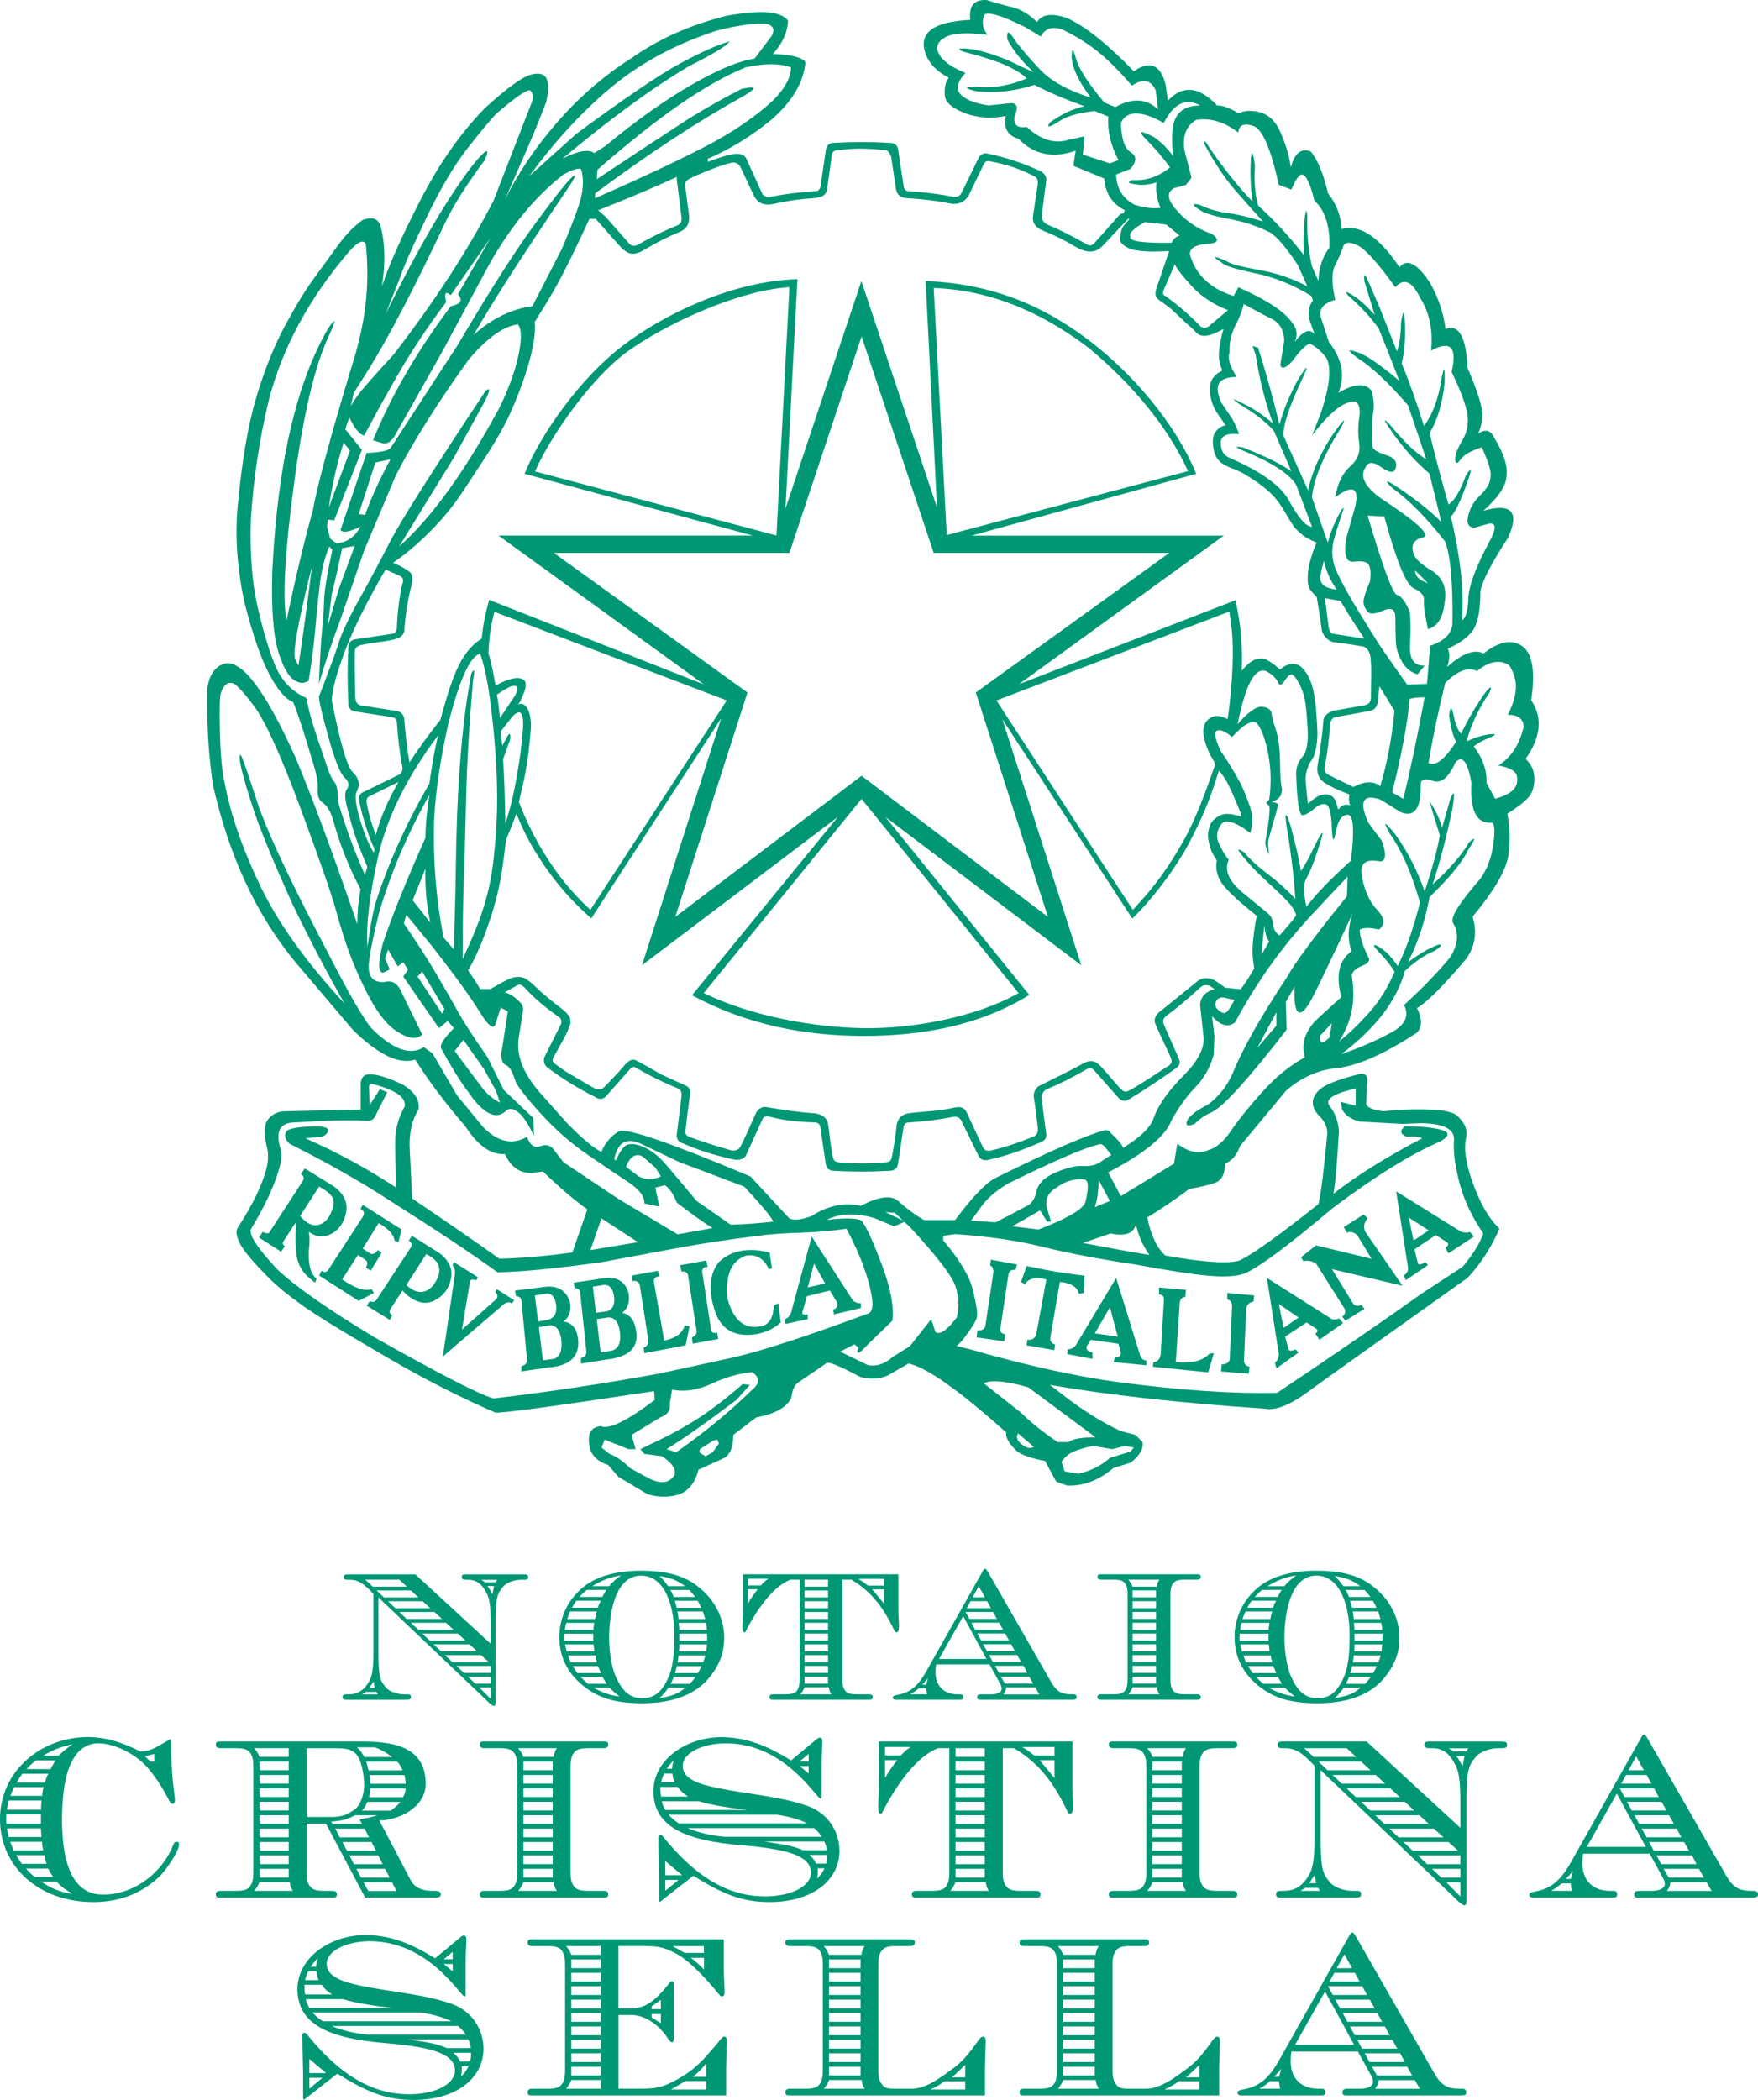
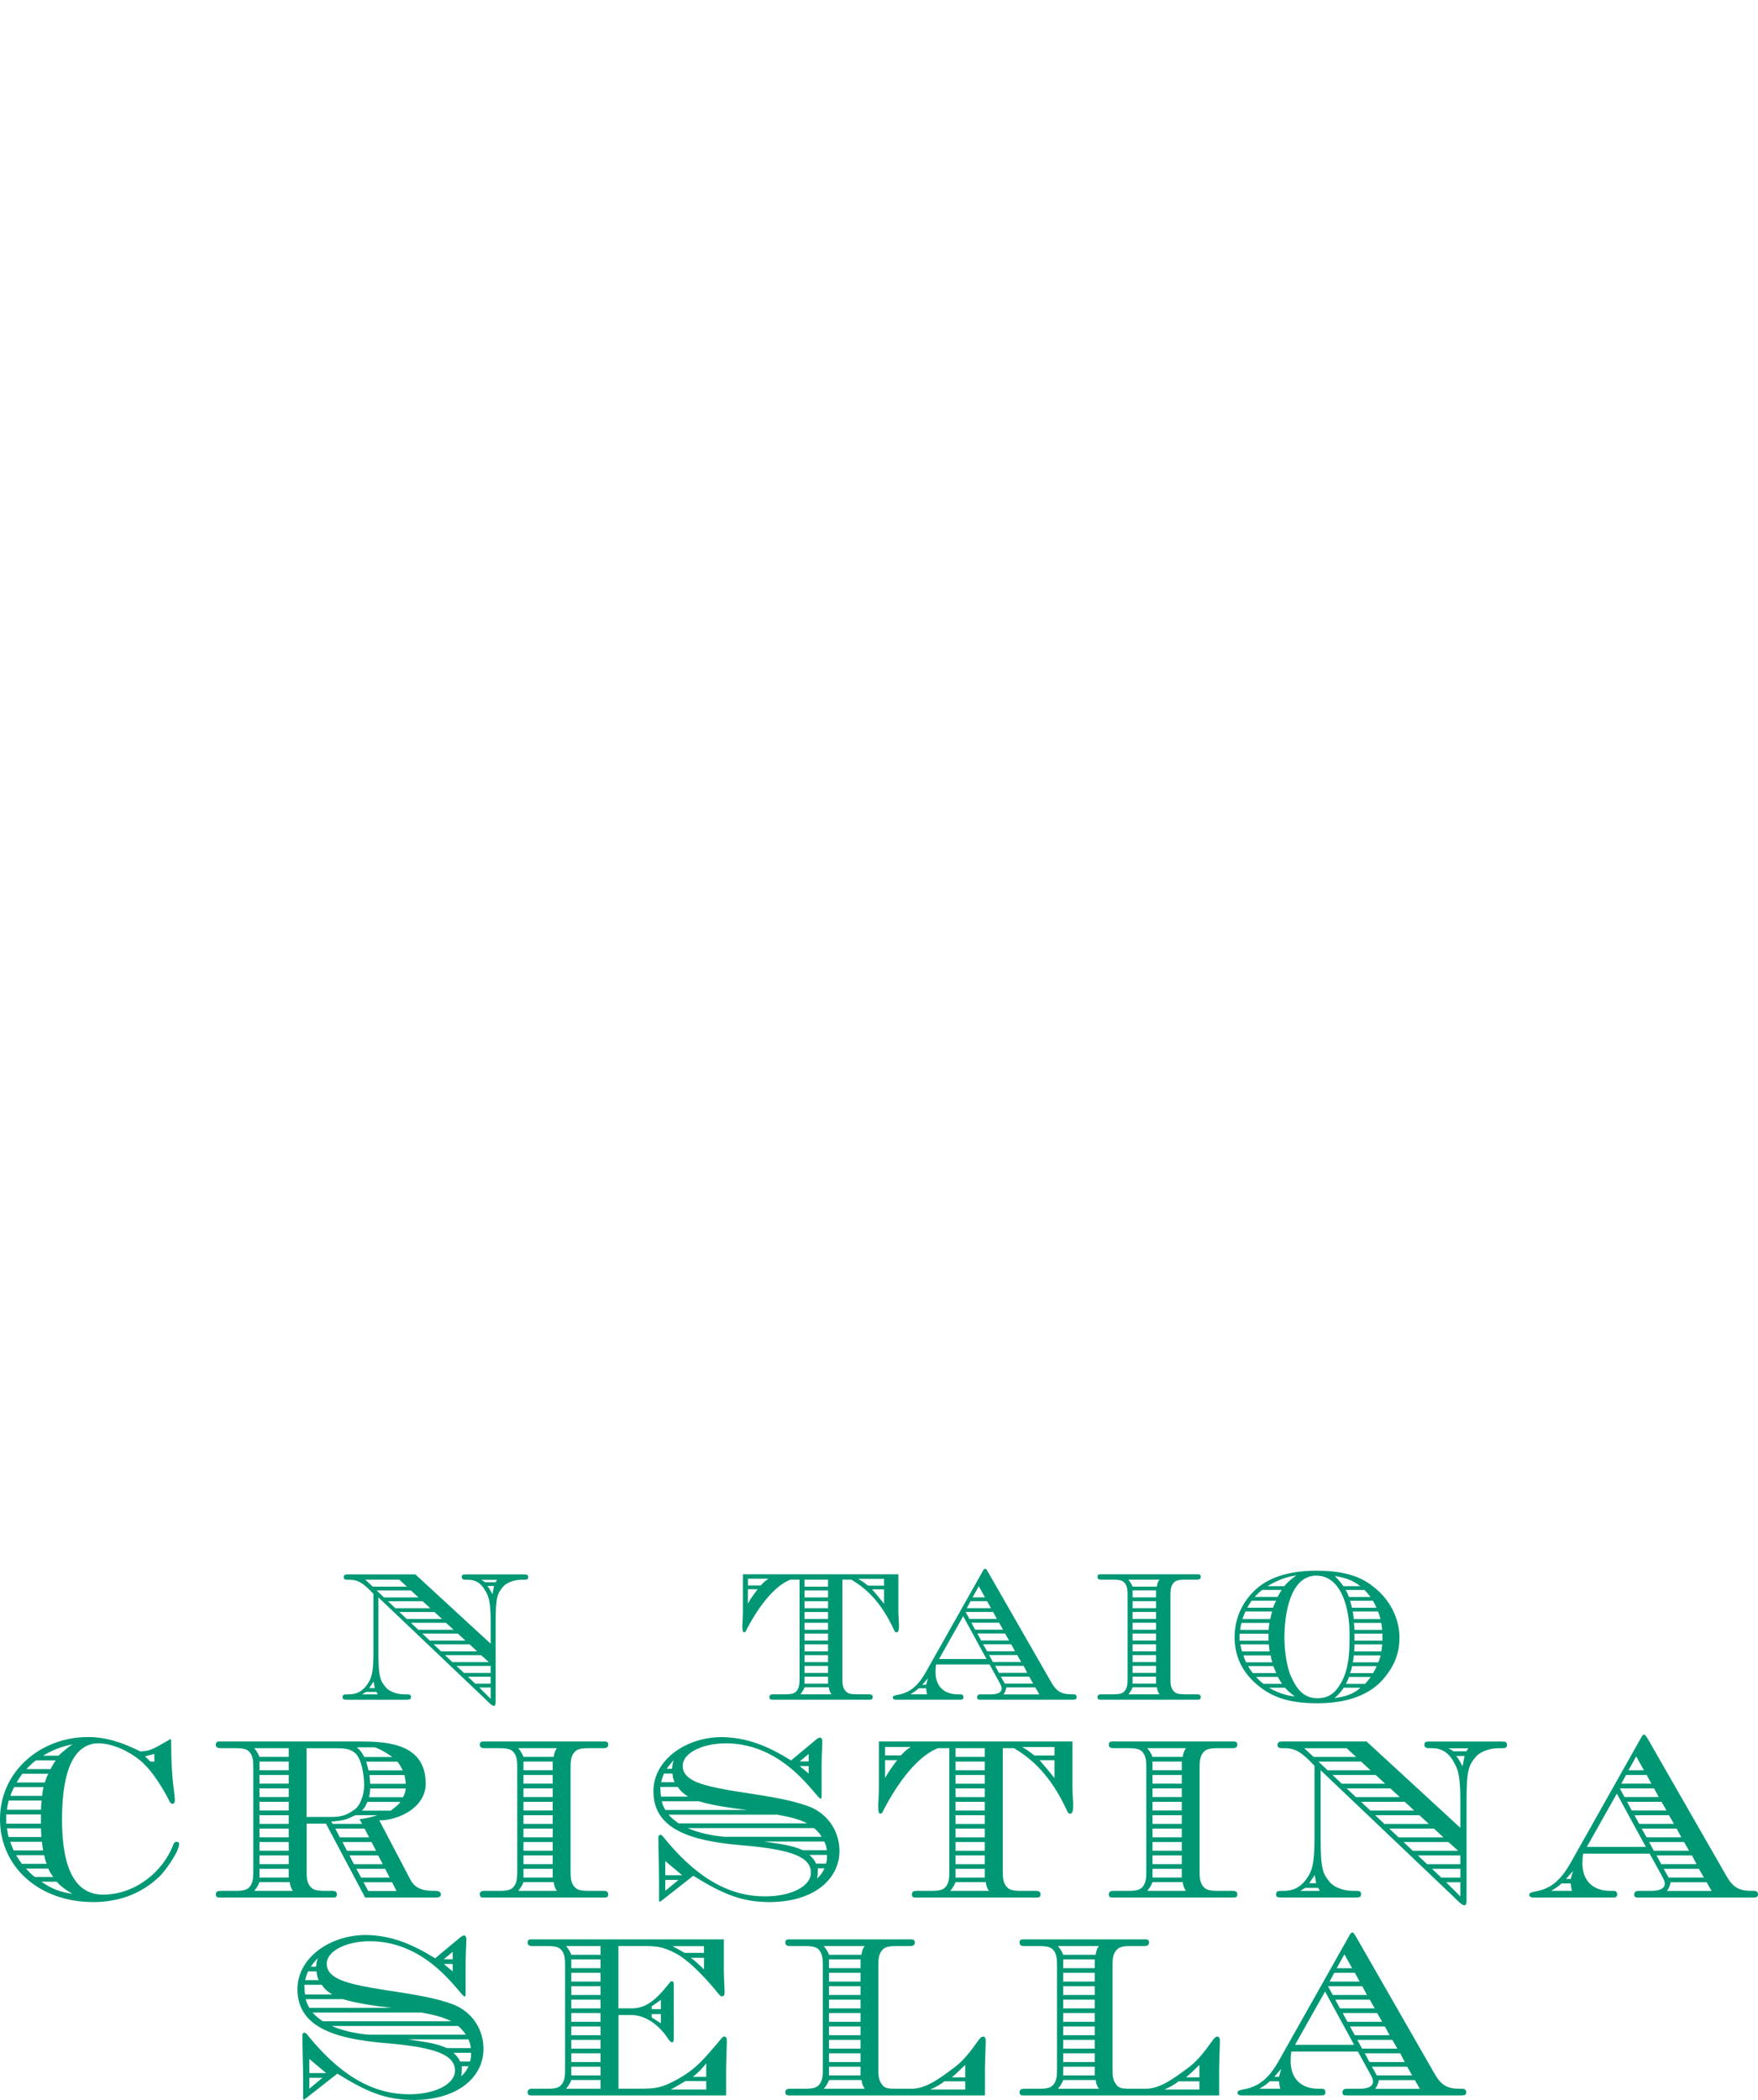
<svg xmlns="http://www.w3.org/2000/svg" id="Livello_1" viewBox="0 0 388.1 463.53">
  <defs>
    <style>.cls-1{fill:#009874;}</style>
  </defs>
-   <path class="cls-1" d="m217.22,0c-2.34.08-3.35,1.54-3.02,4.38-4.2.23-7.09.97-8.67,2.19-1.58,1.23-2,2.95-1.24,5.17.76,2.22,2.48,4.03,5.17,5.43-.7.82-1,2.11-.88,3.86.12,1.75,2,3.19,5.62,4.36,2.68.7,5.29.77,7.86.19-.58,2.68.36,4.37,2.81,5.07,3.38,3.5,7.58,4.37,12.6,2.62l-.52,3.33,6.83,2.81c.23,3.27,1.75,5.6,4.55,7l-.33.69c-.35,0-.65.12-.88.36l-5.6,6.29c-.47.47-1.01.54-1.6.19-3.27-1.87-6.17-3.33-8.74-4.38-.7-.35-1.12-.94-1.24-1.76l1.05-8.05c0-.82-.4-1.46-1.21-1.93-3.74-1.75-7.53-3.02-11.38-3.83-1.17-.35-1.99,0-2.45,1.05l-3.67,7.52c-.35.7-.95,1-1.76.88-3.03-.58-6.31-1-9.81-1.24-.7,0-1.1-.35-1.21-1.05l-1.21-8.05c-.12-1.05-.76-1.57-1.93-1.57-4.09-.23-8.18-.23-12.26,0-.93,0-1.53.45-1.76,1.38l-1.21,8.24c-.12.7-.51,1.05-1.21,1.05-3.5.23-6.78.65-9.81,1.24-.47.23-1.06.06-1.76-.52l-3.67-8.07c-.47-.7-1.29-.97-2.45-.86-1.28.12-3.27.69-5.95,1.74v-.69c4.9-2.1,9.57-4.98,14-8.6,4.67-4.08,7.17-8.33,7.52-12.76-.82-1.05-3.2-1.65-7.17-1.76,2.1-2.33,3.22-4.79,3.33-7.36-1.52-2.1-6.08-2.45-13.67-1.05-7.94,1.98-14.88,5.09-20.84,9.29-6.07,3.85-11.52,8.55-16.36,14.1-4.84,5.54-8.73,11.29-11.64,17.24l3.5-8.05c1.75-3.85,3.61-8.34,5.6-13.48.58-2.45.62-4.21.1-5.26-.53-1.05-1.68-1.35-3.43-.88-1.87.47-5.24,2.92-10.14,7.36-5.37,5.49-10.12,12.26-14.26,20.31-4.14,8.05-6.98,14.41-8.5,19.07.82-5.25.69-9.74-.36-13.48-.58-1.52-1.85-1.91-3.83-1.21-1.87,1.28-3.75,3.2-5.62,5.76-1.87,2.57-3.65,5.06-5.41,7.45-1.75,2.39-3.82,5.8-6.22,10.24-2.39,4.44-4.5,9.7-6.31,15.76-1.81,6.07-3.19,14.11-4.12,24.15-.58,6.42-.11,13.32,1.4,20.67,1.87,7.35,3.73,12.79,5.6,16.29,1.87,3.5,3.63,5.54,5.26,6.12,1.05,2.57,2.44,6.83,4.19,12.79.93,2.8,1.35,4.92,1.24,6.38-.12,1.46.24,2.49,1.12,3.07.88.58,1.61,1.75,2.19,3.5,1.52,5.6,3.58,10.79,6.14,15.57-.47,2.57-.71,5.15-.71,7.72-5.6-16.22-10.14-28.48-13.64-36.77-6.77-15.06-12.08-21.95-15.93-20.67-1.87.7-3.03,2.39-3.5,5.07-.12,1.05-.12,3.75,0,8.07.12,4.32.51,8.86,1.21,13.64,3.5,15.52,9.51,28.47,18.03,38.86l12.79,15.07c2.57,2.57,5.02,4.44,7.36,5.67,2.33,1.23,4.49,1.56,6.48.98,2.92,4.67,6.59,9.56,11.03,14.69,2.8,4.32,5.73,6.38,8.76,6.14,1.28,2.8,3.19,4.19,5.76,4.19l2.64-.33c3.62,3.5,6.87,6.28,9.79,8.38l-3.31,9.48c-5.84.82-11.22,1.26-16.12,1.38-4.55-3.27-10.95-7.69-19.24-13.29l-.52-10.53c-.23-3.62.39-6.65,1.91-9.1.35-1.98-.74-3.8-3.31-5.43-3.85-1.87-6.61-2.61-8.24-2.26-.7.23-1.1.85-1.21,1.91v5.79l-16.65.36c-1.52,0-2.77.57-3.76,1.74-.99,1.17-1.03,3.5-.1,7,.12,1.28.07,2.4-.17,3.33-.82,3.74-2.98,8.3-6.48,13.67-.47.82-.26,2.03.62,3.67.88,1.63,3.07,4.19,6.57,7.69,1.52,1.52,3.81,3.4,6.91,5.62,3.09,2.22,8.54,5.59,16.36,10.14,9.22,5.49,18.05,10.05,26.46,13.67,1.75.12,13.41-1.47,35-4.74l.17,1.93c-6.19,4.67-10.16,6.6-11.91,5.79-2.45.23-3.2,2.04-2.26,5.43.7,1.52,1.99,2.56,3.86,3.14l2.26,2.62,6.48,3.86c2.45.7,4.78.7,7,0,2.1-.82,3.51-2.63,4.21-5.43l5.76-2.62c1.28-.82,1.93-2.5,1.93-5.07l5.07-3.86c3.97-.7,6.55-2.11,7.72-4.21.23-1.87.75-3.03,1.57-3.5l6.12-4.19c.23-.58,2.76.41,7.55,2.98,2.33.58,4.37.46,6.12-.36l4.55-2.62c4.08.93,11.26,6,21.53,15.22-.12,1.05.53,2.29,1.93,3.69.82,1.05,3.05,1.92,6.67,2.62l2.45,4.55,2.45.88c3.62.12,6.99-1.17,10.14-3.86l3.86-1.21c1.98-1.52,2.85-3.03,2.62-4.55l-1.57-1.57-3.33-.88c-4.2-1.98-8.47-4.66-12.79-8.05l-2.79-2.12c12.72,2.22,28.53,3.98,47.44,5.26,2.33.47,5.47-.74,9.38-3.6,3.91-2.86,15.71-11.28,35.43-25.29,2.92-3.15,5.27-6.77,7.02-10.86-1.75-1.63-3.3-3.97-4.64-7-1.34-3.03-2.2-5.61-2.55-7.72-.47-1.98-.52-3.76-.17-5.33.35-1.58-.17-3.05-1.57-4.45-.58-.82-1.95-1.36-4.05-1.6-3.74-.35-7.93-.28-12.6.19-2.22-.23-3.51-.75-3.86-1.57l.19-4.21c.35-1.87-.17-2.69-1.57-2.45-5.14,1.28-8.24,2.57-9.29,3.86-1.52,1.63-1.47,3.4.17,5.26,1.28,1.17,1.93,2.51,1.93,4.02-.7,7.7-1.35,12.89-1.93,15.57-8.52,6.77-14.3,10.91-17.34,12.43-2.45.82-7.93.47-16.45-1.05-1.87-1.63-3.21-4.44-4.02-8.41,2.92-1.75,6.02-3.86,9.29-6.31,2.22-.35,4.08-.78,5.6-1.31,1.52-.53,2.29-1.95,2.29-4.29,1.52-.58,2.61-1.87,3.31-3.86l10.17-12.24c3.27-2.8,6.82-4.44,10.67-4.91,4.67-.35,10.75-2.98,18.22-7.88,1.17-1.28,1.17-3.09,0-5.43,2.22-1.28,5.84-4.91,10.86-10.86,1.98-2.8,2.46-5.9,1.4-9.29,4.67-5.6,7.27-10.02,7.86-13.29.47-2.92.42-6.07-.17-9.45,2.22-1.4,3.77-2.6,4.64-3.6.88-.99,1.31-2.37,1.31-4.12,0-1.75-.65-3.21-1.93-4.38,3.38-4.79,3.81-9.1,1.24-12.95.93-6.3.29-10.27-1.93-11.91-2.33-1.63-5.21-1.09-8.6,1.6-1.98-1.05-4.66-.06-8.05,2.98.58-1.52.66-2.88.19-4.05,3.03-1.4,4.98-2.93,5.86-4.62.88-1.69,1.31-4.36,1.31-7.98.35-2.22,2.38-6.19,6.12-11.91,2.57-5.72.76-7.7-5.43-5.95,3.38-3.03,5.1-5.66,5.1-7.88.23-2.1-.66-4.78-2.64-8.05-.82-1.87-2.03-2.21-3.67-1.05.58-1.17.89-2.56.95-4.19.06-1.63-1.02-5.08-3.24-10.33-.35-6.89-1.96-9.76-4.88-8.6-.47-3.62-1.63-7.04-3.5-10.31-2.8-4.2-5.03-5.32-6.67-3.33-4.55-6.77-8.82-9.57-12.79-8.41-.12-2.92-1.11-5.55-2.98-7.88-1.05-4.44-2.32-7.51-3.83-9.26-2.1-.82-3.56.35-4.38,3.5-.35-2.57-1.17-5.27-2.45-8.07-1.28-2.8-3.32-4.24-6.12-4.36-1.05-.12-2.04.06-2.98.52-1.87-1.17-3.46-1.76-4.74-1.76-3.97-4.2-7.59-4.55-10.86-1.05l-.52-3.67c-1.17-4.32-3.5-5.26-7-2.81-5.72-5.95-10.61-9.87-14.69-11.74-3.39-1.17-5.62-.87-6.67.88-1.75-1.75-3.61-2.87-5.6-3.33-1.98-.47-3.85-.99-5.6-1.57-.17,0-.32,0-.48,0h0Zm.9,3c1.33-.04,4.05.95,8.14,2.95l3.5,2.1c.93-1.75,2.5-2.27,4.71-1.57,2.68,1.28,5.21,2.83,7.55,4.64,2.33,1.81,4.94,4.4,7.86,7.79,2.45-1.63,4.21-1.29,5.26,1.05l.52,4.21c-2.57-2.45-5.72-2.62-9.45-.52l-2.45-1.05c-3.39-4.08-5.42-7.19-6.12-9.29-.7-2.68-1.05-2.91-1.05-.69.12,2.33,1.51,5.31,4.19,8.93-5.14-1.63-8.89-3.74-11.29-6.31-2.39-2.57-4.24-4.73-5.52-6.48-1.28-2.1-1.81-2.1-1.57,0,1.4,2.57,3.34,4.95,5.79,7.17-1.87-.82-3.63-1.64-5.26-2.45-4.09-1.75-7.46-2.67-10.14-2.79-1.28,0-1.36.22-.19.69,4.55,1.17,7.86,2.25,9.91,3.24,2.04.99,3.42,1.9,4.12,2.71-3.27,1.4-6.67,2.05-10.17,1.93-2.22-.12-3.21-.07-2.98.17.23.23.93.48,2.1.71,4.2.47,8.47,0,12.79-1.4,3.15,1.63,6.82,3.2,11.03,4.71-2.57.58-5.07,1.77-7.52,3.52-.93,1.17-.46,1.22,1.4.17,1.87-1.4,4.67-2.27,8.41-2.62l2.98,1.21c-.23,3.15.51,6.35,2.26,9.62l-1.91.71-5.95-1.93.33-4.02-3.31.69c-3.15,1.05-6.3.13-9.45-2.79-2.1.35-2.99-.47-2.64-2.45.82-1.75.59-2.69-.69-2.81l-5.07.52c-3.27-.47-5.43-1.41-6.48-2.81-.7-1.17-.25-2.61,1.38-4.36-3.15-1.28-5.1-2.7-5.86-4.21-.76-1.52-.29-2.73,1.4-3.67,1.69-.93,4.81-1.11,9.36-.52-1.05-1.28-1.32-2.62-.86-4.02.04-.44.35-.67.95-.69h0Zm-50.15,2.24c.41,0,.82,0,1.21.02,1.52.35,1.91,1.22,1.21,2.62l-3.83,5.07c-3.39.47-8.04,2.4-13.93,5.79-5.89,3.39-12.21,7.88-18.98,13.48l-2.45,1.57c-1.28-.93-3.64-.51-7.02,1.24,10.74-8.99,20.09-15.81,28.03-20.48,5.14-2.57,8.11-4.38,8.93-5.43-2.57.7-6.19,2.3-10.86,4.81-4.67,2.51-12.38,7.73-23.12,15.67l-10.31,9.26c5.84-7.94,11.93-14.51,18.29-19.76,6.36-5.25,13.97-9.35,22.84-12.26,3.78-1.02,7.12-1.56,10-1.6h0Zm2.31,8.95c1.66,0,3.11.22,4.33.69,0,2.22-1.34,4.67-4.02,7.36-4.09,3.74-9.18,7.18-15.31,10.33-6.13,3.15-14.1,6.87-23.91,11.19v-1.05c11.91-8.87,22.95-16.09,33.1-21.69,2.68-1.63,2.44-2.1-.71-1.41-3.5,1.75-7.35,3.91-11.55,6.48-7,4.55-13.83,9.04-20.48,13.48l.17-2.1c13.31-11.67,24.22-19.21,32.74-22.6,2.1-.47,3.98-.69,5.64-.69h0Zm-53.41,5.76c.06,0,.1-.01.14,0,.58.47.76,1.24.52,2.29l-8.57,22.05c-5.6,10.86-12.97,22.19-22.07,33.98-3.85,4.2-6.23,6.88-7.17,8.05-.93,1.17-1.7,2.28-2.29,3.33l.71-2.98,3.33-5.26c4.67-7.59,10.25-18.33,16.79-32.22,1.98-4.08,4.91-8.7,8.76-13.84,1.17-2.68.52-2.61-1.93.19-5.72,7.12-12.37,18.38-19.96,33.79l3.33-8.41c.58-1.87,2.44-6.1,5.6-12.69,3.15-6.59,6.25-11.82,9.29-15.67,3.03-3.85,5.12-6.36,6.29-7.52,3.94-3.39,6.35-5.09,7.22-5.1h0Zm145.26,2.6c.89-.05,1.85.19,2.83.74-3.39,0-5.37,1.46-5.95,4.38-.35,1.87-.35,4.15,0,6.83-1.17-1.63-2.58-3.05-4.21-4.21-3.15-1.63-3.72-1.46-1.74.52,1.98,1.98,3.72,4.04,5.24,6.14-2.57,2.1-5.37,3.02-8.41,2.79-1.05.47-.88.76.52.88,1.4.35,3.04.23,4.91-.36-.23,1.87.06,3.75.88,5.62-1.63.23-3.57-.01-5.79-.71-2.57-1.4-3.91-3.61-4.02-6.64l3.17-1.24c1.4-1.63,1.42-2.85.07-3.67-1.34-.82-2.07-2.98-2.19-6.48,1.28-2.8,4.46-2.8,9.48,0,1.52-2.97,3.25-4.5,5.22-4.6h0Zm3.12,3.79c2.74-.1,5.46.86,8.12,2.91.12-1.63,1.2-2.12,3.24-1.48,2.04.64,3.94,4.97,5.69,13.03l2.79,1.05c.93-2.22,1.7-3.31,2.29-3.31.93,0,1.85,1.91,2.79,5.76,2.33,2.1,3.45,5.55,3.33,10.33-1.52,1.98-2.34,4.44-2.45,7.36l-1.4-3.14c-.82-3.5-1.16-7.2-1.05-11.05-.12-1.63-.29-1.63-.52,0-.35,3.39-.4,6.26-.17,8.6-3.15-4.08-6.55-7.76-10.17-11.03-.7-2.57-.92-5.49-.69-8.76-.35-2.8-.65-3.45-.88-1.93-.23,3.5-.11,6.78.36,9.81-2.68-2.68-5.84-6.6-9.45-11.74-.93-1.63-1.36-1.98-1.24-1.05,2.22,4.2,4.57,7.7,7.02,10.5,2.45,2.8,4.44,5.03,5.95,6.67-3.03-.93-5.66-1.57-7.88-1.86-2.22-.29-4.28-.9-6.14-1.83-1.75-.35-1.68.07.19,1.24,1.05.7,3.17,1.32,6.38,1.91,3.21.58,6.22,1.58,9.03,2.98,1.52.93,3.55,3.34,6.12,7.19l2.1,4.71c-3.27-1.75-6.89-2.97-10.86-3.67-3.97-.7-6.3-1.34-7-1.93-3.03-1.28-3.38-1.16-1.05.36.7.7,3.19,1.48,7.45,2.36,4.26.88,8.37,2.55,12.34,5l.36,1.05c-.82.93-1.11,2.22-.88,3.86l1.21,3.5c-1.05-1.28-2.49-.71-4.36,1.74.7-1.52.53-2.91-.52-4.19-1.63-2.45-5.6-5.08-11.91-7.88l-1.05,1.93c-5.14-1.63-8.36-4.68-9.64-9.12-.12-1.4,1.12-2.18,3.69-2.36,2.57-.17,2.96-.91,1.21-2.19-3.39-1.17-6.19-3.15-8.41-5.95-1.52-1.98-1.52-3.37,0-4.19l2.62-.71,1.24-1.57-1.57-6.12c-.47-3.15.4-5.38,2.62-6.67.39-.06.77-.08,1.17-.1h0Zm-76.15,6.48c2-.05,4,.09,6.14.31.81-.07,1.07.61,1.48,1.4l.93,6.19c.18,1.47.27,2.93,2.88,3.05,2.61.11,6.75.61,8.98,1.1,2.22.48,3.73-.45,4.48-2,0,0,2.13-4.41,3.19-6.62.25-.53.72-.77,1.12-.69,4,.74,6.63,1.61,10.14,3.41.47.24.8.83.64,1.83l-1.02,6.83c-.23,1.58.59,2.63,2.21,3.29,2.99,1.2,4.86,2.19,6.83,3.36,1.85,1.09,4.27,2.17,6.33-.02l5.6-5.93h.33l-1.21,1.4c-.54.63-.83,1.71-.88,3.17-.03.93,1.76,2.07,3.26,2.31,2.94.47,4.86.31,7.57.21l-2.17,6.41-.62,1.74c-.21.99-.71,1.98,1.05,2.98l2.12,1.57,3.14,2.98,1.76,1.57c1.08,1.06,1.72,2.72,6.72-.05-.47,1.52-.76,3.05-.95,4.62-.21,1.74.02,3.02.71,4.55-1.49.73-2.39,1.65-2.64,2.98-.3,1.58-.04,3.05.52,4.55.63,1.67,1.84,3.05,2.81,4.55-1.28.35-1.68.74-2.29,1.57-.74,1.01-.57,3.22-.12,4.6.99,3.02,4.09,3.1,6.43,4.52,3.06,1.86,5.98,3.77,7.98,6.72,1.1,1.62,1.92,3.24,3.02,4.86.47.69,1.95,2.02,2.67,2.45.81.49,2.43,1.21,2.43,1.21-.54,1.08-.86,2.06-1.36,3.76-.43,1.47-.48,1.9-.6,3.43-.07.99-.02,1.93.36,2.86.25.62,1.62,1.95,1.62,1.95.37,2.35.84,5.05,1.1,7.29.11.92,1.35,2.5,2.69,2.67,1.9.24,2.97.35,6.33.93.79.13,1.64.95,1.76,2.69.28,2.51.04,5.53.07,8.05.02,1.12-.06,2.02-1.45,2.26l-5.98,1.05c-1.8.22-2.9,1.17-3.07,2.24-.19,3.35-.74,6.62-1.26,9.93-.21,1.37-.05,2.93,1.71,3.98,1.51.9,1.83,1.09,5.33,2.5-.21.76-.14,1.58.12,2.38-1.29-.48-2.04.23-2.62.93-.45-1.63-.7-2.67-1.69-3.12-1.16-.53-2.41-.03-2.88.24-.76.43-2.1,1.57-2.1,1.57-.18-1.49-.35-2.98-.48-4.48-.04-1.01-.23-1.84.71-4.19.21-.52.84-1.11,1.14-2,1.11-3.49.64-6.16.45-9.62-.07-1.41-.25-2.49-.48-3.83-.17-1.02-.37-2.02-.81-2.95-.27-.57-.52-1.31-.9-1.81-.56-.72-1.15-1.54-2.02-1.81-1.36-.42-2.74.1-3.74,1.1-3.09-2.67-3.84-2.53-4.93-2.36-1.4.22-2.5,1.42-3.6,2.62.19-2.36.07-4.45-.07-7.07-.14-2.62-.6-5.3-1.26-8.5l-47.79,18.53,45.2-32.79h-55.67l49.58-13.64c-4.71-11.42-14.2-22.11-22.96-28.91-8.76-6.8-20.16-13.01-36.77-13.64l2.5,49.96-16.69-49.96-16.76,50.22,2.64-50.63c-14.08.36-29.32,7.58-38.67,14.76-9.35,7.18-17.99,19.4-21.57,28.19l50.39,13.64h-56.13l45.32,32.84-47.41-18.65c-.89,3.37-1.33,5.59-1.64,8.57-5.07,3.07-6.88,10-9.12,17.93-2.59,3.26-4.69,6.15-6.81,9.38-.56-3.17-.9-6.34-1.14-9.55-.12-.93-.61-1.63-1.74-1.81l-7.5-1.17c-1.61-.1-1.57-1.5-1.62-2.6-.04-2.98-.12-6.38-.07-9.43,0-.58.56-1.13,1.26-1.31,1.99-.51,5.34-.74,7.48-1.29,1.6-.41,1.84-.92,2.19-1.74.17-3.08.64-6.11,1.31-9.12,0,0,1.06-3.07-.07-3.98-1.52-1.21-3.74-2.05-3.74-2.05,2.48-1.74,4.44-3.26,7.31-6.05,2.87-2.79,5.75-5.98,8.76-10.67,3.01-4.69,7.19-10.54,9.76-16.19,2.57-5.66,6.04-15.17,5.45-20.24,1.6-2.66,2.06-3.22,4.24-6.98,2.17-3.76,5.67-11.02,7.83-15.79h1.4l5.12,5.79c2.35,2.66,3.74,2.15,6.02.79,2.45-1.46,4.81-2.64,7.31-3.67,1.04-.42,2.47-1.32,2.12-3.98l-.81-6.12c-.12-.89.24-1.33,1.21-1.81,2.55-1.25,7.06-3,9.03-3.41.88-.18,1.63.3,1.91.88l2.91,6.19c.78,1.74,2.18,2.55,4.62,2,2.44-.55,5.06-1,8.36-1.21,3.3-.22,3.19-1.37,3.43-3.05l.86-6.26c-.1-.68.52-1.5,1.83-1.33,1.24-.17,2.44-.28,3.64-.31h0Zm-61.51,4.43c.25-.02.47-.01.64.05.47,1.17.57,2.77.33,4.81-.23,2.04-1.75,6.35-4.55,12.88l-6.48,12.6c-4.55.58-8.87,2.69-12.95,6.31,2.1-3.62,4.64-7.76,7.62-12.43,2.98-4.67,7.6-11.67,13.91-21,1.05-1.75,1.09-2.18.1-1.31-.99.88-3.64,4.21-7.95,10.05-4.32,5.84-10.1,14.89-17.34,27.15-1.98,3.03-6.9,10.55-14.72,22.57-.58.58-2.34.93-5.26,1.05l-5.76,17c.47.7,1.93.45,4.38-.71-1.17,2.22-2.93,3.46-5.26,3.69l-1.4-1.07-.69-2.62.17-1.57,1.4.17,6.12-15.57-3.67-4.55.88-2.62c1.17,2.45,2.26,3.79,3.31,4.02,1.63-3.15,4-7.46,7.1-12.88,3.09-5.43,6.75-10.95,10.95-16.55l-.19-1.38c0-.82.42-.89,1.24-.19l8.74-12.6-7.17,12.43c1.17,1.28.65,2.15-1.57,2.62-7.47,9.92-13.2,19.8-17.17,29.6l1.76.52c1.05.47,2.04,0,2.98-1.4l10.67-18.91,10.17-18.91c4.79-8.52,10.27-15.17,16.45-19.96,1.4-.79,2.47-1.22,3.21-1.29h0Zm21.81,1.81v.52l1.05,8.41c.12.82-.16,1.39-.86,1.74-2.92,1.17-5.9,2.63-8.93,4.38-.58.23-1.13.18-1.6-.17l-5.41-6.14-1.6-1.38,1.76-.71c5.84-2.33,11.02-4.54,15.57-6.64Zm103.3,9.98l4.74.52,2.98,2.45c-.82.23-1.41.75-1.76,1.57-6.54.12-9.56-.35-9.1-1.4-.35-.7.69-1.74,3.14-3.14Zm-172.76,4.31c.39-.04.66.16.83.6.47,4.67.43,9.2-.1,13.57-.53,4.38-1.65,9.23-3.41,14.6-4.55,15.17-7.28,25.4-8.22,30.65-1.75,6.19-3.69,14.25-5.79,24.17-.93-4.79-.38-14.87,1.67-30.22,2.04-15.35,4.64-26.28,7.79-32.81,1.52-3.38,1.47-3.91-.17-1.57-7.12,12.14-11.26,30.05-12.43,53.75-.23,8.29.21,14.28,1.38,17.95,1.17,3.68,2.51,5.8,4.02,6.38.82.47,1.71.42,2.64-.17.7-4.44,1.17-8.04,1.4-10.79.23-2.74.54-5.94.95-9.62.41-3.68,1.14-6.74,2.19-9.19l.69.69c-1.17,5.37-1.78,9.12-1.83,11.22-.06,2.1-.2,4.21-.43,6.31-.23,2.1-.48,6.12-.71,12.07,1.4-4.79,2.94-9.35,4.57-13.67l5.41-15.74,7.02-16.65c3.85-7.47,9.21-15.98,16.1-25.55,4.09-4.79,7.71-7.37,10.86-7.72.82,1.17.82,3.57,0,7.19-.82,3.62-2.23,7.41-4.21,11.38-7.59,14.01-14.93,24.15-22.05,30.46l12.07-19.6,5.79-10.53c2.22-3.97,2.61-5.36,1.21-4.19-11.79,17.74-18.84,28.88-21.17,33.43-2.33,4.55-4.62,8.82-6.83,12.79-2.22,3.97-3.68,7.07-4.38,9.29-.7,2.22-2.16,6.19-4.38,11.91,0,1.05.72,4.08,2.12,9.1,1.4,5.02,2.58,7.96,3.57,8.83.99.88,1.08,1.83.26,2.88-.35.93-.1,2.7.71,5.26.58,2.8,1.92,6.65,4.02,11.55l-.52,1.76c-2.22-4.9-4.2-10.29-5.95-16.12,0-2.33-.26-3.77-.79-4.36-.53-.58-1.05-1.66-1.57-3.24-.53-1.58-1.33-3.93-2.38-7.02-1.05-3.09-1.8-5.86-2.26-8.31-3.15-1.4-5.43-3.75-6.83-7.07-1.4-3.33-2.7-7.68-3.93-13.05-1.23-5.37-1.73-11.79-1.5-19.26.58-8.87,1.87-17.5,3.86-25.91,2.92-11.67,8.87-22.76,17.86-33.27,1.24-1.39,2.19-2.1,2.83-2.17h0Zm217.58.24c.53-.06,1.22.12,2.1.52,1.75.82,4.55,3.92,8.41,9.29,1.87-2.1,3.68-1.36,5.43,2.26,2.1,3.27,2.92,7.19,2.45,11.74,4.32-2.33,5.83-.77,4.55,4.71,1.87,3.85,3.02,6.87,3.43,9.03.41,2.16.06,4.18-1.05,6.05-1.11,1.87-1.65,3.29-1.6,4.29.06.99.48.96,1.24-.1.76-1.05,2.31-1.92,4.64-2.62,1.52,3.27,2.16,5.43,1.93,6.48,0,1.28-.81,2.67-2.38,4.19-1.58,1.52-2.48,3.33-2.71,5.43,0,1.05.54,1.6,1.6,1.6l3.14-.88c1.63-.23,1.68,1.06.17,3.86-1.63,3.03-2.81,5.59-3.57,7.69-.76,2.1-1.14,3.79-1.14,5.07-.12,2.68-.59,4.27-1.4,4.74.23-3.38.15-6.92-.26-10.6-.41-3.68-1.14-7.78-2.19-12.34.93-.82,2.22-3.57,3.86-8.24.82-2.33.64-2.63-.52-.88-1.28,3.5-2.57,5.66-3.86,6.48-1.28-4.32-2.67-9.55-4.19-15.74,1.75-2.92,2.84-6.61,3.31-11.05.12-3.73-.11-4.01-.69-.86-.7,4.44-1.99,7.86-3.86,10.31-1.52-4.9-3.15-9.49-4.91-13.81.58-2.45.83-5.33.71-8.6-.12-3.27-.41-3.37-.88-.33,0,2.45-.3,4.54-.88,6.29l-3.86-9.79-2.45-5.62c-.82-1.87-1.09-1.87-.86,0l2.26,7.36c-1.75-1.98-3.39-3.45-4.91-4.38-1.52-.93-1.79-.86-.86.19,2.57,2.22,4.78,4.6,6.64,7.17,1.52,3.74,3.03,7.58,4.55,11.55-4.44-3.73-7.54-5.82-9.29-6.29-2.22-.82-2.22-.42,0,1.21,3.15,1.98,6.9,5.48,11.22,10.5,1.4,4.09,2.74,8.05,4.02,11.91-2.22-1.28-4.9-3.84-8.05-7.69-1.4-1.4-1.45-1.18-.17.69,2.57,3.85,5.54,7.25,8.93,10.17l2.62,10.67c-2.68-2.68-6.18-5.41-10.5-8.22-1.87-1.17-1.99-.94-.36.69,3.73,2.68,7.65,6.65,11.74,11.91,1.17,3.27,1.69,9.27,1.57,18.03-.12,2.22-1.75,3.86-4.91,4.91l-.71,8.41-4.36.17c-2.33-3.27-4.13-5.81-5.36-7.62-1.23-1.81-2.96-4.58-5.24-8.31-2.28-3.73-3.95-6.76-5-9.1-1.05-2.33-1.22-4.74-.52-7.19.7-2.45,1.3-4.31,1.76-5.6.47-1.28.39-1.51-.19-.69-1.4,2.45-2.39,4.83-2.98,7.17l-3.5-9.98c.35-3.97,2.46-9.05,6.31-15.24,1.17-2.1,1.04-2.27-.36-.52-3.5,4.67-5.76,9.41-6.81,14.19l-5.43-12.07c-.12-2.22,1.27-6.43,4.19-12.62,1.52-3.27,1.17-3.14-1.05.36-1.87,3.5-3.21,6.78-4.02,9.81-1.63-6.65-3.22-12.31-4.74-16.98l-1.21-.36.69,1.93c.93,5.84,2.22,10.9,3.86,15.22-2.22-1.98-4.72-3.6-7.52-4.88-1.52-.82-1.52-.64,0,.52,3.38,1.98,5.94,3.97,7.69,5.95,1.4,3.27,2.69,6.25,3.86,8.93-2.1-1.52-5.65-3.28-10.67-5.26-1.87-.35-1.87-.13,0,.69,6.3,2.57,10.2,5.1,11.72,7.55l3.5,9.26c-1.28,0-2.97-1.91-5.07-5.76-1.75-3.27-6.12-6.42-13.12-9.45-1.4-.58-2.05-1.82-1.93-3.69.23-1.28,1.57-1.8,4.02-1.57-.7-1.98-1.52-3.57-2.45-4.74l-1.4-2.1c-1.87-3.85-.75-5.76,3.33-5.76-1.52-2.33-2.04-4.15-1.57-5.43-.12-2.22.4-4.38,1.57-6.48.7-1.4,1.22-2.81,1.57-4.21,2.22,1.28,4.24,2.36,6.05,3.24,1.81.88,2.76,2.48,2.88,4.81l-.88,5.43c.35,1.05,1.29.7,2.81-1.05,1.52-2.1,2.73-3.32,3.67-3.67,1.28.58,2.52,1.63,3.69,3.14,1.17,2.22.75,6.31-1.24,12.26l-1.93,4.91c3.97-5.25,7.19-7.76,9.64-7.52.82.58,1.08,1.76.79,3.57-.29,1.81-.29,3.71,0,5.69.29,1.98-.39,3.67-2.02,5.07-1.63,1.4-2.73,3.68-3.31,6.83,3.73-2.8,5.25-2.28,4.55,1.57l-2.1,7.52c-.58,3.62-.01,5.33,1.74,5.1,1.75-.23,2.83,0,3.24.69.41.7.5,1.92.26,3.67-1.05,2.45-1.52,4.08-1.4,4.83.12.76.45,1.4.98,1.93.52.53,1.65.4,3.41-.36,1.75-.76,2.62-.24,2.62,1.57,0,1.81.04,3.57.1,5.26.06,1.69.62,3.34,1.67,4.98.82,1.17,1.86,1.94,3.14,2.29l1.57-1.93c-2.33.12-3.41-1.4-3.24-4.55.17-3.15.16-5.61-.07-7.36-.93-2.22-1.88-3.46-2.81-3.69-.93-.23-3.09-6.06-6.48-17.5l3.67.19c2.68,9.8,4.84,15.08,6.48,15.84,1.63.76,2.4,1.63,2.29,2.62-.12.99.18,3.14.88,6.41,2.1-.58,3.32-2.52,3.67-5.79.58-3.03-.29-5.37-2.62-7-2.45-1.4-3.87-2.69-4.21-3.86-.7-1.98.07-3.2,2.29-3.67,1.28-.7-1.82-3.5-9.29-8.41-3.85-2.68-5.02-5.09-3.5-7.19.58-1.05,1.66-1.01,3.24.1,1.58,1.11,2.6,1.37,3.07.79.82-1.63.17-2.76-1.93-3.41-2.1-.64-3.09-1.37-2.98-2.19-.12-3.62-.04-6.07.19-7.36.23-1.28.11-2.8-.36-4.55-1.28-1.87-3.74-1.74-7.36.36.82-1.98,1.03-3.92.62-5.79-.41-1.87-1.31-3.68-2.71-5.43l-1.76-5.43c-.47-1.87.6-3.16,3.17-3.86-.82-3.62-.82-6.17,0-7.69.82-1.63,1.39-2.97,1.74-4.02.17-.53.52-.82,1.05-.88h0Zm-38.17,4.74c.47,1.05,1.74,2.66,3.79,4.88,2.04,2.22,4.69,3.98,7.95,5.26l-4.38,3.67c-.7.35-1.35.25-1.93-.33-2.1-2.22-4.61-4.38-7.52-6.48-.58-.23-.68-.7-.33-1.4l2.43-5.6Zm-85.08,5.05l-2.86,54.82-53.29-14.14c3.39-7.76,12.38-20.62,20.29-26.38,7.91-5.77,24.08-13.55,35.86-14.29h0Zm31.86.19c14.45.53,25.95,6.91,34.36,13.34,9.41,7.87,17.34,17.3,21.79,27.08l-53.27,14.12-2.88-54.53Zm-15.93,10.69l15.93,47.79h52.01l-42.72,30.81,15.93,49.53-41.15-31.15-41.12,31.15,15.93-49.53-42.72-30.81h51.98l15.93-47.79Zm-114.33,23.46l1.4,1.74-4.71,12.62c.82-5.25,1.91-10.04,3.31-14.36Zm10.33,3.67c-2.45,4.55-4.31,8.65-5.6,12.26l-1.4-.17,3.67-11.38,3.33-.71Zm-7.88,19.1l-3.5,9.45-2.45,8.22.88-7,1.21-5.07,1.07-5.07,2.79-.52Zm213.96,3.31c.47,2.22,1.39,4.33,2.79,6.31-.58,0-1.24-.14-2-.43-.76-.29-1.27-.76-1.5-1.41-.23-.64.01-2.14.71-4.48h0Zm-223.41,1.24c-1.17,9.34-2.16,16.63-2.98,21.88l-.69-1.41c-.7-1.05.52-7.87,3.67-20.48Zm16.29.69l3.14,1.4c.7.35.87.95.52,1.76-.7,3.15-1.1,6.4-1.21,9.79,0,.7-.35,1.12-1.05,1.24l-8.24,1.21c-.93.23-1.41.83-1.4,1.76-.23,4.09-.23,8.15,0,12.24,0,1.17.54,1.81,1.6,1.93l8.05,1.24c.7.12,1.05.51,1.05,1.21.23,3.5.63,6.78,1.21,9.81.12.82-.16,1.39-.86,1.74l-7.55,3.69c-1.05.35-1.4,1.17-1.05,2.45.82,3.74,1.93,7.18,3.33,10.33l-.17.69c-1.05-1.63-2.04-4-2.98-7.1-.93-3.09-1.23-5.16-.88-6.22.93-1.63.64-3.15-.88-4.55-1.17-1.17-2.68-6.43-4.55-15.76.12-2.45,1.11-6.12,2.98-11.03,1.87-4.9,4.84-10.86,8.93-17.86h0Zm227.25.19l2.81,2.79c-1.87-.58-2.81-1.5-2.81-2.79Zm-19.93,6.12l3.45.62c1.75,2.92,3.22,5.28,5.29,8.31l-6.83-1.05c-.62-.1-.93-.7-1.05-1.4-.26-1.52-.7-5.82-.86-6.48h0Zm-21.1,2.95c.64,3.87.86,6.91.76,10.53-.12,4.44-.49,8.82-1.12,13.19-1.72-.84-3.3-1.07-4.64.45-.49.56-.83,1.46-.71,2.98l.36,1.6c.35,1.17.75,2.16,1.21,2.98.37.63.72,1.27,1.05,1.93-2.15,6.36-4.44,12.25-6.64,16.26-3.46,6.3-6.7,10.76-11.55,15.93l-30.12-46.22,51.41-19.62Zm-162.21.07l51.27,19.55-30.1,46.22c-7.3-6.65-12.51-15.29-15.79-23.79,1.21-5.12,2-8.08,2.64-16.1.15-1.89-.27-3.68-.71-4.5-.67-1.24-1.63-1.23-2.1-.88.52-.79.82-1.5,1.24-2.52.62-1.5.58-2.51,0-2.98-1.07-.71-2.97-.5-6.22,1.26-.48-2.53-.78-4.67-1.57-7.12.14-3.37.51-6.22,1.33-9.14h0Zm-3.17,9.24c1.28,3.39,2.33,9.65,3.14,18.81.82,9.16.82,17.41,0,24.77-.77,9.46-3.26,15.78-7,23.81,0-7.24.09-13.12.26-17.67.17-4.55.35-10.59.52-18.12.17-7.53.68-16.08,1.5-25.65.47-2.33.34-2.88-.36-1.6-1.87,9.69-2.98,22.12-3.33,37.29l-.17,9.98-.36,13.67-2.26-2.62c-1.63-8.17-2.35-16.75-2.12-25.74.35-6.65,1.42-13.82,3.17-21.53,2.45-9.69,4.78-14.82,7-15.41h0Zm224.41,1.81c1.02-.08,1.97.2,2.83.81,1.05,1.75,1.52,3.48,1.4,5.17-.12,1.69-.71,3.59-1.76,5.69,2.22,0,3.38.87,3.5,2.62-.93,3.97-2.8,6.82-5.6,8.57,2.57.47,3.94,1.29,4.12,2.45.17,1.17-.09,2.12-.79,2.88-.7.76-2.04,1.44-4.02,2.02l-1.93-3.5c.12-2.8-.83-5.48-2.81-8.05.82-.7,2.11-1.4,3.86-2.1,1.28-.58,1.06-.78-.69-.55-1.87.35-3.33.82-4.38,1.4h-.36c1.05-3.73,2.74-7.28,5.07-10.67.58-1.52.24-1.47-1.05.17-1.98,2.8-3.72,5.78-5.24,8.93-.7-.7-1.25-1.99-1.6-3.86-.47-2.22-.81-2.27-1.05-.17.35,2.68.87,4.62,1.57,5.79-2.57,3.97-4.6,5.53-6.12,4.71.93-5.6,2.17-11.48,3.69-17.67,2.68-2.68,5.02-3.58,7-2.64,1.58-1.25,3.02-1.92,4.33-2.02h0Zm-51.77,1.91c.11-.01.23,0,.33,0,.29.03.59.13.88.31,1.17.7,1.91,1.45,2.26,2.26.35.82.87.68,1.57-.43.7-1.11,1.3-1.49,1.76-1.14.47.35.95,1.05,1.48,2.1.52,1.05.91,2.17,1.14,3.33.23,1.17.44,3.29.62,6.38.17,3.09-.21,5.16-1.14,6.22-.93,1.05-1.45,2.34-1.4,3.86.19,6.07.7,9.08,1.4,9.03.7-.06,1.56-.53,2.55-1.4.99-.88,1.86-1.21,2.62-.98.76.23,1.19,1.94,1.31,5.1.12,3.15.41,3.46.88.95.47-2.51,1.34-3.76,2.62-3.76,1.28,0,1.53,3.37.71,10.14-4.55,4.09-7.83,7.48-9.81,10.17-.7-2.92-.74-4.95-.1-6.12.64-1.17,1.24-2.49,1.76-3.95.52-1.46.96-2.76,1.31-3.93.93-2.8.76-3.05-.52-.71-.7,1.4-1.31,2.64-1.83,3.69-.53,1.05-1.16,2.09-1.86,3.14-.23-1.87-.98-5.19-2.26-9.98-1.05-3.27-1.35-3.22-.88.17.93,5.49,1.58,10.8,1.93,15.93-1.98-2.1-4.01-3.91-6.05-5.43-2.04-1.52-3.82-3.13-5.33-4.88-1.28-.82-1.51-.72-.69.33,1.4,1.87,3.47,4.06,6.22,6.57,2.74,2.51,4.39,4.18,4.98,5,.58.82.93,1.51,1.05,2.1-1.05,1.4-2.27,2.86-3.67,4.38-.82-.47-1.29-1.27-1.4-2.38-.12-1.11-.5-1.93-1.14-2.45-.64-.53-2.59-2.13-5.86-4.81-2.92-2.57-3.86-4.9-2.81-7-.82-1.05-1.55-2.27-2.19-3.67-.64-1.4-.48-2.78.45-4.12.93-1.34,3.09-.73,6.48,1.83.58-1.98.58-3.85,0-5.6-.58-1.75-1.28-3.51-2.1-5.26-1.52-2.8-2.98-5.18-4.38-7.17-1.28-2.68-1.58-4.2-.88-4.55.7-.35,1.82.12,3.33,1.4,2.92-3.15,4.83-4.06,5.76-2.71.93,1.34,1.7,3.59,2.29,6.74.58,3.15.63,6.4.17,9.79l-.69.71.69.69c.23.7-.04,3.33-.86,7.88,0,.93.27,1.88.86,2.81-.23-1.4-.28-2.47-.17-3.17.12-.58.5-1.94,1.14-4.1.64-2.16.95-3.4.95-3.69,0-.29-.47-.5-1.4-.62,1.05-.35,1.73-.83,2.02-1.48.29-.64.34-1.29.17-1.93-.18-.64-.28-2.49-.33-5.52-.06-3.03-.36-5.33-.88-6.91-.53-1.58-.86-2.79-.98-3.67-.12-.88-.81-1.38-2.1-1.5-1.28-.12-3.1,1.17-5.43,3.86,1.05-5.02,2.13-8.38,3.24-10.07.73-1.11,1.46-1.71,2.21-1.79h0Zm-227.82,2.71c.12,0,.25.02.38.05.7,0,2.3,1.65,4.81,4.98,2.51,3.33,5.92,10.79,10.24,22.41,4.32,11.61,6.96,19.24,7.95,22.86.99,3.62,1.98,6.77,2.98,9.45.99,2.68,2.2,5.41,3.6,8.22,2.1,4.2,4.21,7.08,6.31,8.6,2.8,1.98,4.84,2.33,6.12,1.05l-4.71-9.64c-.82-1.75-2.06-2.4-3.69-1.93-2.68.12-3.78-1.45-3.31-4.71.23-2.1.98-5.72,2.26-10.86,2.57-8.64,6.24-17.22,11.03-25.74-.58,3.74-.86,6.89-.86,9.45-4.32,9.69-7.47,17.5-9.45,23.46-1.05,4.32-1,6.43.17,6.31l1.4-.69-1.05-2.45.69-1.93,2.1,3.67,1.24-.86,1.05,1.57-1.05,1.57,7.88,11.38,1.91-1.57,1.4,1.57c-2.33,2.33-3.25,3.85-2.79,4.55,2.1,3.85,4.01,6.95,5.76,9.29,3.5,5.14,6.35,6.58,8.57,4.36.7-.58,1.59-.46,2.64.36,1.05.82,2.22,2.58,3.5,5.26l-.19-4.02-6.48-6.14-3.67-7.36c-3.03-4.32-5.19-7.64-6.48-9.98-1.28-2.33-2.88-5.11-4.81-8.38-1.93-3.27-4.3-6.96-7.1-11.05l.52-1.93,5.6,6.83c5.02,6.42,8.55,11.29,10.6,14.62,2.04,3.33,3.25,4.11,3.6,2.36l1.05-3.31,1.57.86-1.05,6.83-.36,2.1c-.12,1.63.22,2.61.98,2.91.76.29,1.42,1.37,2,3.24.35,1.17,2.2,3.59,5.52,7.26,3.33,3.68,6.82,6.75,10.5,9.26,3.68,2.51,6.7,4.57,9.1,6.14,2.39,1.58,3.55,3.13,3.43,4.64l3.31.69-.86-4.19,2.1-.52c1.05.7,1.92,1.97,2.62,3.83,3.03,2.33,5.66,4.22,7.88,5.62l-7.69,1.38-13.14-7.86-12.07-8.07-2.29-2.98c-.7-.82-1.66-.99-2.88-.52-1.23.47-2.18-.23-2.88-2.1-3.15,1.87-6.38,1.17-9.64-2.1l-5.76-7-5.43-9.29-1.93-1.4c-2.92,1.87-6.66.6-11.22-3.83-1.63-1.52-5.13-7.55-10.5-18.05-7.12-13.54-11.96-23.74-14.53-30.62-1.87-5.72-3.08-9.34-3.67-10.86-.58-1.52-.83-1.55-.71-.1.12,1.46.99,4.73,2.62,9.81,1.63,5.08,4.68,12.51,9.12,22.31,3.85,7.94,7.65,15.18,11.38,21.72-8.64-9.34-14.89-18.1-18.74-26.27-3.85-8.05-6.43-15.52-7.72-22.41-.58-2.45-.93-6.21-1.05-11.29-.12-5.08-.04-7.92.19-8.5.51-1.53,1.2-2.3,2.07-2.31h0Zm62.51.67c1.06-.08,1.17.64.36,2.17l-3.31,4.91c-.23-1.98-.36-3.72-.71-5.12,1.17-.82,2.12-1.41,3.17-1.88.19-.04.35-.06.5-.07h0Zm191.19.07l3.33,5.43c-.58,6.07-1.63,11.6-3.14,16.62-1.52-1.17-3.5-1.09-5.95.19l-5.43-2.64c-.7-.35-1.03-.93-.88-1.74.55-3.04.97-5.8,1.17-9.31.04-.71.42-1.59,1.12-1.71l7.69-1.38c1.05-.23,1.62-.93,1.74-2.1l.36-3.36Zm9.98,2.45c-1.63,8.87-3.2,16.34-4.71,22.41l-2.45-1.4c2.1-8.4,3.39-15.28,3.86-20.65.7-.23,1.79-.36,3.31-.36Zm-199.98,3.33c.78-.05,1.09,1.18.93,3.67-.35,5.25-1.84,14.98-3.88,20.86-.12-6.42-.25-10.08-.5-14.22l1.57-4.36c.12-1.52-.18-1.59-.88-.19l-.9,1.62-.31-3.19,2.62-3.33c.55-.55,1-.83,1.36-.86h0Zm-17.81,5.07c-1.14,4.86-1.65,8.9-1.93,10.67-5.14,8.87-9.11,17.7-11.91,26.46-.7,2.68-1.27,5.89-1.74,9.62-.35-4.79.43-11.47,2.36-20.05,1.93-8.58,6.33-17.47,13.22-26.69Zm225.7,5.31c1.01-.04,1.82,1.69,2.43,5.19-.35,6.19,1.16,9.11,4.55,8.76.58.35.67,1.96.26,4.88-.41,2.92-1.36,5.45-2.88,7.55-4.79,5.49-6.77,8.74-5.95,9.79,1.28,2.22,1.06,4.72-.69,7.52-2.57,3.15-5.97,6.67-10.17,10.53,1.17,2.33.3,4.32-2.62,5.95-3.39,1.87-7.13,3.48-11.22,4.88,7.59-5.72,12.27-11.85,14.03-18.38,2.45-2.22,4.61-3.66,6.48-4.36,1.63-1.05,1.91-1.52.86-1.41-2.1.82-4.31,2.11-6.64,3.86,2.22-4.44,3.8-9.22,4.74-14.36,4.55-4.44,7.41-7.93,8.57-10.5,1.63-2.45,1.68-3,.17-1.6-1.75,2.92-4.43,6.02-8.05,9.29,1.63-5.02,3.1-10.63,4.38-16.81.58-3.62.41-4.26-.52-1.93l-1.76,6.14c-.82-2.45-1.74-4.34-2.79-5.62l2.26,7.36c-.47,2.92-1.58,7.06-3.33,12.43-1.63-4.67-3.79-8.86-6.48-12.6-2.45-3.03-2.85-3.08-1.21-.17,2.68,3.85,4.89,8.91,6.64,15.22-1.4,5.6-3.04,10.27-4.91,14-1.4-2.1-2.84-3.54-4.36-4.36-1.17-.58-1.17-.24,0,1.05,1.52,1.52,2.73,3.03,3.67,4.55-1.4,3.38-3.25,6.36-5.52,8.93-2.28,2.57-4.52,4.73-6.74,6.48,2.8-4.32,3.74-9.11,2.81-14.36,0-.93.73-1.7,2.19-2.29,1.46-.58,1.94-1.23,1.48-1.93-1.28-2.57-1.91-4.6-1.91-6.12.93-.47,2.32-.47,4.19,0,1.52-1.05,1.38-2.53-.43-4.45-1.81-1.93-2.96-4.72-3.43-8.33,0-2.1,1.41-2.85,4.21-2.26,1.28-.12,1.38-1.63.33-4.55l-2.98-4.02c-2.1-4.67-1.21-6.38,2.64-5.1l4.55,2.81c3.03,1.17,4.5-.87,4.38-6.12,0-1.17.91-1.43,2.71-.79,1.81.64,3.46-.73,4.98-4.12.38-.41.74-.63,1.07-.64h0Zm-234.44,4.98c-2.35,4.2-3.79,7.33-5,11.69-.91-2.33-1.67-4.94-2-7-.12-.58-.03-1.25.52-1.5l6.48-3.19Zm102.23,3.74l34.67,42.86c-9.26,5.27-23.4,7.93-34.34,7.74-10.94-.19-24.53-2.59-35.17-7.74l34.84-42.86Zm83.79,3.91c-1.6-.5-3.05-.85-4.32-.41-1.04.36-2.16,1.41-2.44,2.07-.39.93-.64,1.98-.52,2.98.16,1.37.62,2.99,1.21,3.86.16.24.72,1.21.72,1.21-.43,2.04.27,4.11,1.57,5.62,2.16,2.5,4.98,4.75,7.26,6.6-.5,2-.87,5.26-.95,7.05-.09,1.79.17,3.04.36,4.55-1.01,1.74-1.76,2.95-2.98,4.57l-3.43-.33s-1.75-1.39-2.67-1.79c-1.04-.45-2.4-.53-3.52.4-2.58,2.15-5.43,4.4-7.72,6.26-1.1.76-2.02,1.84-1.5,3.1.87,2.08,2.45,5.28,3.36,7.33.25.56.5,1.34-.36,1.88-3.17,2.02-5.71,3.85-8.74,5.48-.88.47-1.23.41-2.19-.64-1.48-1.61-2.7-3.18-4.21-4.76-1.64-1.71-2.95-1.02-4.31-.26-2.78,1.56-6,3.04-8.83,4.5-1.28.47-1.66,1.92-1.57,2.5.4,2.52.57,4.06.88,6.6.2,1.69-.38,2.05-1.1,2.33-3.36,1.32-5.3,2.04-8.91,2.93-1.08.27-1.73.09-2.1-.69-1.22-2.58-2.34-5.01-3.5-7.52-.61-1.31-1.44-1.44-2.71-1.21-3.5.82-6.81.85-9.72,1.21-1.44.18-2.83.63-3.14,2.95-.17,2.08-.55,4.17-.88,6.14-.32,1.96-.81,1.73-2.43,1.86-3.2.25-5.83.19-8.72,0-1.77-.12-1.86-.26-2.17-2.05-.42-2.44-.59-4.07-.9-6.52-.32-1.6-1.77-2.27-3.48-2.36-2.57-.14-6.32-.67-10.33-1.36-.82-.14-1.92.75-2.1,1.33-1.17,2.51-2.2,5.08-3.5,7.52-.35.66-1.19.94-2.1.69-3.16-.88-6.11-1.82-9.14-2.95-.82-.31-.88-.79-.83-1.24.28-2.94.73-5.81,1.05-8.6,0-.7-.4-1.22-1.21-1.57,0,0-4.79-2.09-5.64-2.6-.85-.5-3.31-1.92-5.05-2.83-1.11-.58-1.94.38-2.45.88l-1.38,1.57-2.81,2.98-.52.52c-.47.47-1.16.54-2.1.19l-1.24-.71-5.07-2.98-2.26-1.62c-1.12-.8-.56-1.28-.05-2.24,1.13-2.12,2.71-4.61,3.36-6.81-.01-1.15-.13-1.36-.88-2.24-.54-.63-2.15-1.79-2.79-2.31-1.22-1-2.02-1.61-3.19-2.67-.55-.5-1.46-1.47-2.07-1.91-.89-.63-1.37-1.05-2.45-1.1-1.31-.05-2.47.54-3.62,1.17-.78.42-2.69,1.52-2.69,1.52h-2.26l-1-1.67-1.67-2.45c2.71-4.52,4.97-11.14,6.17-15.67,1.13-4.3,1.6-8.06,2.21-13.17.99-2.34,1.52-3.69,2.29-5.76,3.55,9.12,10.05,17.54,16.53,23.12l28.67-44.17-17.48,54.51,43.24-32.74-32.2,39.36c12.07,6.52,24.9,8.96,37.77,8.98,12.87.02,25.69-2.25,36.7-9.05l-31.77-39.29,43.24,32.74-17.41-54.29,28.67,43.98c3.76-3.56,9.48-10.69,12.88-17.32,3.41-6.62,4.45-9.68,6.24-15.31.79.8,1.57,2.06,2.08,3.06.74,1.47,1.21,2.64,1.85,4.16.52,1.22.99,2.14.97,2.89h0Zm-180.07,11.47c-.12,3.85.23,7.82,1.05,11.91l-3.86-4.91,2.81-7Zm203.6,1.76l-.17,4.36c-7,8.64-11.39,14.54-13.14,17.69-5.95,8.99-9.97,16.11-12.07,21.36-1.28,2.92-3.15,5.25-5.6,7-1.87.93-3.28,1.93-4.21,2.98-.82,1.52-.35,1.91,1.4,1.21,1.17-1.17,2.46-2.04,3.86-2.62,2.57-1.28,8.05-7.34,16.45-18.19l-.17-6.14,1.93-3.33c-.12,3.38.16,5.27.86,5.62.7.35,1.68-.63,2.91-2.91,1.23-2.28,4.22-8.54,9-18.81-1.05,3.15-1.1,5.9-.17,8.24-2.8,1.98-3.57,5.36-2.29,10.14l-5.76,5.26c-2.33,2.57-3.1,5.25-2.29,8.05-3.27,1.75-6.42,4.31-9.45,7.69-3.03,3.38-5.33,6.26-6.91,8.6-1.58,2.33-3.25,3.72-5,4.19-1.98.93-4.24.46-6.81-1.4l-.71,4.38-11.74,7.17-2.79-5.24c8.05-4.2,12.72-8.05,14-11.55,1.63-2.92,3.39-5.34,5.26-7.26,1.87-1.93,3.21-4.29,4.02-7.1l.17-4.21-.52-4.36c1.87,2.1,3.55,2.55,5.07,1.38,2.45-4.55,5.08-8.78,7.88-12.69,2.8-3.91,5.78-7.55,8.93-10.93,3.15-3.38,5.83-6.24,8.05-8.57h0Zm-18.38,10.67c.12,1.75.46,2.97,1.05,3.67l-1.74,2.98.69-6.64Zm-185.93,10.33l4.91,8.22-.52,1.05-5.43-8.22,1.05-1.05Zm21.48,2.86c.45,0,.81.37,1.12.64,2.15,2.4,4.72,4.49,7.52,6.48.58.35.76.87.52,1.57l-3.69,7.36c-.23.93.01,1.68.71,2.26,3.27,2.45,6.77,4.61,10.5,6.48.82.58,1.59.58,2.29,0l5.41-6.12c.47-.58,1.01-.63,1.6-.17,3.03,1.75,6.01,3.21,8.93,4.38.7.35.97.92.86,1.74l-1.05,8.41c-.12,1.05.4,1.75,1.57,2.1,3.5,1.52,7.25,2.68,11.22,3.5,1.17.12,1.99-.16,2.45-.86l3.67-8.07c.35-.7.9-.75,1.76-.52,3.12.83,6.43,1.12,9.81,1.24.7,0,1.1.35,1.21,1.05l1.21,8.22c.23.93.83,1.4,1.76,1.4,4.09.23,8.18.23,12.26,0,1.17,0,1.81-.52,1.93-1.57l1.21-8.05c.12-.7.51-1.05,1.21-1.05,3.5-.23,6.78-.65,9.81-1.24.82-.12,1.41.18,1.76.88l3.67,7.52c.47,1.05,1.29,1.4,2.45,1.05,3.85-.82,7.59-2.22,11.38-3.83.89-.38,1.35-.88,1.21-1.93l-1.05-8.07c.12-.82.54-1.39,1.24-1.74,2.57-1.05,5.48-2.5,8.74-4.38.59-.34,1.16-.33,1.6.17l5.6,6.31c.7.58,1.39.66,2.1.19,3.62-2.22,7.07-4.5,10.33-6.83.93-.58,1.16-1.35.69-2.29l-3.31-7.52c-.32-.72.07-1.44.57-1.81,2.88-2.13,4.99-3.99,7.29-6.07.58-.58,1.24-.86,2-.67.38.1.94.51,1.4.86-1.08.17-3.19,1.16-3.21,3.5l.69,6.48c.47,2.68-.96,5.67-4.29,9-3.33,3.33-5.52,6.39-6.57,9.19-.58,2.1-2.84,4.38-6.81,6.83-.23-.7-1.18-1.82-2.81-3.33-.23-.47-.7-.64-1.4-.52-3.97,1.05-11.96,4.55-23.98,10.5-2.1,1.05-5.08,4.15-8.93,9.29h-6.83c-1.87-1.05-3.85-2.51-5.95-4.38-1.52-1.17-4.2-.75-8.05,1.24-3.62-.82-7.24-.07-10.86,2.26-2.22.82-3.86.99-4.91.52l-8.57-9.26c-17.74-7.47-27.42-10.79-29.05-9.98-1.75,1.05-3.04,2.56-3.86,4.55-1.75-.82-4.38-3.05-7.88-6.67l-5.43-6.12c-3.97-4.44-5.61-8.63-4.91-12.6l.88-5.43c.12-.82,0-1.46-.36-1.93-1.28-1.4-2.5-2.22-3.67-2.45l2.79-1.57c.17-.09.33-.12.48-.12h0Zm155.14,2.83c.21,0,.46.02.71.1.83.23,1.17.22,2,.45-.5.83-.81,1.45-1.17,1.98-.75,1.1-1.25,1.24-2.48.19-1.07-.92-.57-2.67.93-2.71h0Zm11.95,3.24v2.98l-4.21,4.91,4.21-7.88Zm12.24,2.45l-.52,3.14c-1.52,1.52-2.21,1.39-2.1-.36l2.62-2.79Zm-191.72,3.67l4.57,6.48,2.62,4.74.88,2.62c-1.63-.82-3.05-2.03-4.21-3.67l-2.79-3.69-2.98-4.02,1.91-2.45Zm-20.41,9.72c.16-.03.38,0,.64.1,4.9,1.28,7.16,2.92,6.81,4.91-1.52,2.57-2.21,5.47-2.1,8.74l.19,9.12c-6.19-4.09-12.86-7.71-19.98-10.86.82-.12,1.76-.2,2.81-.26,1.05-.06,1.75-.44,2.1-1.14.35-.7-.29-1.12-1.93-1.24-3.62,0-5.95.3-7,.88-.82.93-.64,1.93.52,2.98,8.4,4.2,15.82,8.42,22.24,12.62,10.15,6.42,18.04,11.66,23.65,15.74,5.49-.12,13.18-.86,23.1-2.26l15.05-2.81c6.19-1.17,12.61-2.16,19.26-2.98,2.45-.35,5.55-.57,9.29-.69,3.73-.12,7.18-.41,10.33-.88,3.03,5.72,4.9,10.73,5.6,15.05.35,2.22.05,3.46-.88,3.69-13.89,5.14-23.86,8.37-29.93,9.72-6.07,1.34-11.55,2.52-16.45,3.57-12.26,2.22-24.34,4.03-36.24,5.43-3.03-.82-11.79-5.31-26.27-13.48-10.27-6.19-17.44-11.2-21.53-15.05-4.67-5.02-6.55-8.05-5.62-9.1,3.03-5.02,5.09-9.46,6.14-13.31.47-1.63.57-2.92.33-3.86-1.28-3.97-.34-6,2.81-6.12,7.82-.47,13.08-.59,15.76-.36,1.17.12,1.91-.23,2.26-1.05l2.64-5.26-1.6-.69-2.26,3.5-.17-4.02c0-.36.13-.57.4-.62h0Zm217.39.98v3.83l-3.33-.86.36,1.74c.7,1.28,1.99,2.15,3.86,2.62l9.45.52,4.19-.17c4.9.12,7.28,1.32,7.17,3.6-.12,2.28.06,4.4.52,6.38.82,5.02,2.8,9.81,5.95,14.36-.7,2.1-2.21,4.56-4.55,7.36l-9.1,5.95c-7.82,5.6-18.44,12.9-31.86,21.88-9.57.23-21.08-.54-34.5-2.29-9.69-1.28-20.83-3.74-33.43-7.36l-2.79-.69,1.21-1.21c1.98-2.57,3.06-4.29,3.24-5.17.17-.88-.12-2.86-.88-5.95-.76-3.09-2.93-6.75-6.55-10.95v-1.05l2.62-.36c7.24.47,13.68,1.41,19.34,2.81,5.66,1.4,12.4,2.69,20.22,3.86,7.59,1.4,13.09,2.23,16.48,2.52,3.38.29,5.94.15,7.69-.43,3.15-1.28,9.63-6.07,19.43-14.36,9.45-7.12,17.44-12.08,23.98-14.88,1.98-1.17,2.07-2,.26-2.52-1.81-.53-4.5-.81-8.12-.81-1.17.93-1.07,1.7.33,2.29,1.63-.12,2.8,0,3.5.36-7.82,4.09-14.35,8.15-19.6,12.24.47-2.68.86-7.28,1.21-13.81-.12-2.1-.81-3.99-2.1-5.62-.82-1.17.3-2.21,3.33-3.14l2.45-.69Zm-160.28,11.62c.74-.02,1.58.18,2.52.62l8.41,4.02,14.36,5.43c3.5,3.74,5.66,6.31,6.48,7.72-2.92.35-6.07.57-9.45.69l-7.52-5.24c-3.03-3.62-5.24-6.25-6.64-7.88-1.4-1.63-2.74-2.8-4.02-3.5-1.87-1.05-3.41-1.4-4.57-1.05-.82.23-1.69,1.4-2.62,3.5l-.36-.36c.47-1.98,1.2-3.2,2.19-3.67.37-.18.79-.27,1.24-.29h0Zm103.8.69c.42-.02.79.21,1.14.64l1.4,1.74-1.93,1.24c-1.17.93-2.61,1.33-4.36,1.21-1.52-.12-3.58.39-6.14,1.5-2.57,1.11-3.96,2.64-4.19,4.62-.47,1.4-1.11,2.29-1.93,2.64-2.57,1.4-4.9,2.62-7,3.67l-5.43-.36,2.81-3.83c1.4-1.63,3.19-3.1,5.41-4.38,9.92-4.9,16.52-7.76,19.79-8.57.15-.06.29-.11.43-.12h0Zm-101.99,2.43c.34,0,.69.11,1.07.31l2.81,2.45,1.21,1.93c-1.63.82-3.27.82-4.91,0l-2.79-2.12c.7-1.75,1.57-2.59,2.6-2.57h0Zm-73.51,2.93l-.88,1.24c.58.35.76.8.52,1.38l-7.52,11.57c-.35.23-.82.16-1.4-.19l-.86,1.24,4.88,3.14.88-1.21c-.47-.23-.59-.58-.36-1.05l2.64-4.05.17.19c-.23,3.15-.15,5.71.26,7.69.41,1.98,1.74,3.75,3.95,5.26l.33-.88c-1.28-.93-1.86-2.97-1.74-6.12.23-1.87.23-3.28,0-4.21,1.63,1.17,3.28,1.33,4.98.45,1.69-.88,2.77-2.43,3.24-4.64.47-2.22-.4-4.15-2.62-5.79l-6.48-4.02Zm171.29,2.41c.27,0,.53.02.81.05.93.12,1.01,1.8.19,5.07-.7,1.63-4.15,3.62-10.33,5.95l-5.79-.69,6.14-3.5,1.57,2.45h.86l-.86-2.81c-.58-1.98.11-3.55,2.1-4.71,1.63-1.23,3.41-1.84,5.31-1.81h0Zm3.98.21l2.45,4.57-3.33,1.38c.47-1.17.76-3.15.88-5.95h0Zm-172.12,1.4c1.75.93,2.78,1.84,3.07,2.71.29.88.08,2.03-.62,3.43-.7,1.4-1.66,2.18-2.88,2.36-1.23.18-2.48-.51-3.76-2.02l4.19-6.48Zm237.77,1.05l2.62,16.81c.12.58-.18,1.18-.88,1.76l.36,1.05,4.91-3.33-.52-.69c-1.17.7-1.76.7-1.76,0l-.69-2.81,4.71-3.14,2.45,1.57c.47.35.37.75-.33,1.21l.69,1.24,5.6-3.69-.88-1.05c-.47.23-1.09.23-1.91,0l-14.36-8.93Zm-228.13,2.98l-.52.88c.82.35.99.95.52,1.76l-7.52,11.55c-.35.7-.9.82-1.6.36l-.52,1.05,8.76,5.6,3.33-1.76-.52-.86c-1.4.58-3.56-.14-6.48-2.12l3.5-5.41,1.57,1.05c.58.35.63.92.17,1.74l1.05.71,2.45-4.02-.88-.55c-.58.82-1.15,1.06-1.74.71l-1.57-1.05,3.5-5.62c2.22,1.28,3.38,2.57,3.5,3.86l.88.36.69-2.81-8.57-5.43Zm115.37,1.6l2.1.17,1.81,1.69-3.91-1.86Zm-8.02.52c1.78-.06,3.7.22,5.74.86l4.21,1.76,2.29-.98,1.21,1.14c5.95,6.42,9.31,10.81,10.07,13.14.76,2.33.85,4.59.26,6.81-2.22,2.92-3.81,3.98-4.74,3.17l-.88-2.81-4.71,5.95-3.86,2.45c-1.75,1.52-3.56,2.11-5.43,1.76l-6.12-2.98,3.14-1.6.88.71c-.58,1.75.11,1.5,2.1-.71l5.43-5.24c.35-3.15-.42-7.21-2.29-12.17-1.87-4.96-3.26-8.1-4.19-9.38-.23-1.05-2.91-1.27-8.05-.69,1.52-.76,3.15-1.16,4.93-1.21h0Zm113.59,0l-4.38,2.79.71,1.24c.7-.35,1.44-.18,2.26.52l3.17,5.24-12.26-2.98-3.33,2.64.55.86c.93-.23,1.85-.06,2.79.52l6.31,10c.23.7.06,1.27-.52,1.74l.69.88,4.21-2.62-.71-.88c-.7.35-1.27.28-1.74-.19l-4.74-7.69,15.6,3.67-8.24-11.91c-.47-1.05-.29-2.04.52-2.98l-.88-.86Zm9.98.69l4.38,2.81-3.33,2.26-1.05-5.07Zm-178.22.17l8.05,5.26-10.5,1.74,2.45-7Zm117.99,1.24c.47,2.45,1.46,4.73,2.98,6.83-3.03-.47-7.92-1.36-14.69-2.64l6.12-2.1c3.27.7,5.13,0,5.6-2.1h0Zm-159.83,2.62l-.71,1.05c.58.35.76.82.52,1.4l-7.69,11.74c-.47.47-.94.52-1.4.17l-.71,1.05,5.1,3.14.52-1.05c-.58-.35-.71-.8-.36-1.38l2.62-4.05.88.88c2.22,1.87,4.29,2.3,6.22,1.31,1.93-.99,3.13-2.56,3.6-4.71.47-2.16-.35-4.06-2.45-5.69l-6.12-3.86Zm88.23.17l-4.55,16.81c-.35.82-.82,1.29-1.4,1.41l.17,1.05,4.91-1.05v-1.05c-.82.12-1.21,0-1.21-.36l1.05-3.67,5.07-1.24,1.57,2.64c.23.82-.04,1.34-.86,1.57l.17,1.05,5.95-1.4v-1.05c-.93,0-1.58-.3-1.93-.88l-8.93-13.84Zm-13.07,2.95c-.39-.01-.77,0-1.14.02-2.5.15-4.59,1.04-6.26,2.64-2.1,2.57-2.4,6.19-.88,10.86,1.4,4.09,4.43,5.77,9.1,5.07,2.33-.47,4.15-1.34,5.43-2.62l-.52-4.21-1.05.52c0,2.22-.7,3.68-2.1,4.38-3.97,1.17-6.65-.77-8.05-5.79-.58-5.25.76-8.45,4.02-9.62,2.33-.35,4.02.64,5.07,2.98l.69-.17-.52-3.5c-1.35-.33-2.61-.53-3.79-.57h0Zm-72.01.91c1.63.82,2.58,1.76,2.81,2.81.23,1.05-.05,2.18-.81,3.41-.76,1.23-1.68,1.92-2.79,2.1-1.11.18-2.31-.31-3.6-1.48l4.38-6.83Zm124.66,1.24l-.19,1.21c.58.35.83.95.71,1.76l-1.76,11.72c-.23.7-.8,1-1.74.88l-.19,1.57,6.14.88.17-1.57c-.82-.12-1.16-.54-1.05-1.24l1.74-11.72c.12-.93.66-1.36,1.6-1.24l.33-1.21-5.76-1.05Zm-62.87.17l-5.76,1.05.33,1.4c.7-.12,1.17.11,1.4.69l1.93,12.43c0,.7-.35,1.17-1.05,1.4l.17,1.4,5.62-1.05-.19-1.4c-.93.23-1.41-.06-1.4-.88l-1.93-12.6c0-.7.42-1.05,1.24-1.05l-.36-1.4Zm-55.67.36l-.33.69c.47.58.64,1.28.52,2.1l-2.64,18.05,13.48-11.57c.58-.47,1.18-.52,1.76-.17l.52-.69-3.86-2.45-.33.69c.58.47.63.99.17,1.57l-7.52,6.67,1.74-10.5c.12-.58.59-.71,1.4-.36l.36-.71-5.26-3.31Zm79.49.33l2.45,4.38-3.86.88,1.4-5.26Zm46.94.52l-1.24,3.52.88.52c.7-1.28,2.26-1.66,4.71-1.07l-2.26,12.26c-.35.82-1,1.16-1.93,1.05l-.17,1.24,6.12,1.05.17-1.24c-.82-.23-1.16-.75-1.05-1.57l2.1-12.24c2.45.23,3.86,1.1,4.21,2.62l1.05-.19.17-3.83c-4.32-.47-8.56-1.19-12.76-2.12h0Zm-81.42,1.07l-5.79,1.05.17,1.21c.82-.12,1.36.13,1.6.71l1.93,12.43c0,.82-.37,1.34-1.07,1.57l.19,1.21,9.1-1.74.88-4.21-1.05-.17c-.58,1.75-2.1,2.87-4.55,3.33l-2.29-12.95c-.12-.7.28-1.12,1.21-1.24l-.33-1.21Zm-10.6,1.55c-.3-.01-.62,0-.95.02l-7.02,1.05.19,1.21c.7,0,1.1.3,1.21.88l1.4,13.14c0,.82-.4,1.26-1.21,1.38v1.24l5.6-.88c5.25-.58,7.41-2.87,6.48-6.83-.35-1.98-1.34-3.15-2.98-3.5,1.28-.93,1.75-2.4,1.4-4.38-.61-2.14-1.99-3.24-4.12-3.33h0Zm111.78.02l-8.93,14.88c-.47.58-1.04.86-1.74.86l-.17,1.07,5.6,1.05v-1.4c-1.05-.23-1.47-.7-1.24-1.4l.88-1.4,6.12.88.52,2.1c-.12.7-.56,1-1.38.88l-.19,1.05,7.19.71v-1.07c-.7,0-1.17-.4-1.4-1.21l-5.26-16.98Zm33.27,0l2.64,16.81c0,.82-.3,1.44-.88,1.91l.36,1.24,4.88-3.5-.69-.71c-.93.47-1.46.42-1.57-.17l-.71-2.62,4.74-3.14,2.1,1.38c.47.35.42.7-.17,1.05l.88,1.4,5.24-3.67-.88-1.05c-.47.23-.99.28-1.57.17l-14.36-9.1Zm-146.04,1.55c1.1.05,1.75,1,1.95,2.83.12,1.63-.4,2.63-1.57,2.98l-2.45.33-.69-5.76,2.26-.36c.18-.03.34-.03.5-.02h0Zm-12.12.36c-.31-.01-.64,0-.98.02l-6.83.86.19,1.24c.7,0,1.1.3,1.21.88l1.24,13.12c0,.82-.42,1.29-1.24,1.4v1.21l5.79-.86c5.14-.35,7.34-2.63,6.64-6.83-.35-1.98-1.39-3.1-3.14-3.33,1.28-.93,1.76-2.4,1.4-4.38-.72-2.14-2.14-3.24-4.29-3.33h0Zm134.35.19v1.57c.82,0,1.19.47,1.07,1.4l-.71,11.91c-.23,1.05-.75,1.57-1.57,1.57l-.17,1.05,12.24,1.24,1.24-4.21h-.88c-1.4,1.63-3.91,2.28-7.52,1.93l.88-13.12c.12-.82.51-1.24,1.21-1.24l.17-1.57-5.95-.52Zm15.07,1.21v1.4c.7.23,1.05.75,1.05,1.57l-.52,11.74c-.23.7-.83,1.05-1.76,1.05l-.17,1.57,6.12.52.19-1.57c-.7-.12-1.12-.51-1.24-1.21l.52-11.74c.23-.82.75-1.29,1.57-1.4l.19-1.38-5.95-.55Zm-150.07.14c1.1.05,1.75,1,1.95,2.83.12,1.63-.53,2.63-1.93,2.98l-2.1.36-.71-5.76,2.29-.36c.18-.03.34-.05.5-.05h0Zm161.45,2.31l4.36,2.98-3.31,2.29-1.05-5.26Zm-37.29.71l1.74,6.48-5.07-.71,3.33-5.76Zm-110.83,2.26c1.4-.12,2.27.88,2.62,2.98.35,2.57-.29,4.03-1.93,4.38l-2.29.36-.86-7.36,2.45-.36Zm-12.95,1.76c1.4-.12,2.27.83,2.62,2.81.35,2.57-.17,4.08-1.57,4.55l-2.45.33-.88-7.33,2.29-.36Zm44.82,10.33c1.75,1.17,1.68,2.51-.19,4.02-4.9,4.79-10.44,9.33-16.62,13.64l-2.1-.69c3.62-2.22,8.75-5.84,15.41-10.86l2.98-3.33-1.6-.17c-2.22,1.98-4.74,4.01-7.6,6.05-2.86,2.04-6.17,3.99-9.91,5.86l-5.07,2.45.88,1.05,3.86.52c2.22,1.4,3.14,2.79,2.79,4.19-1.17,1.75-3.03,2-5.6.71l-4.21-2.29c-1.52-1.52-3.03-2.56-4.55-3.14l-1.74-1.4.69-1.74,5.26,2.1h1.57l-.88-3.14,6.31-3.86c1.63-.58,2.33-1.58,2.1-2.98l.52-3.17c2.68.58,5.61.15,8.76-1.31,3.15-1.46,6.13-2.29,8.93-2.52h0Zm53.56,2c1.77,0,4.22.43,7.36,1.31l14.88,11.05c-3.15,0-5.14.35-5.95,1.05h-2.45c-3.39-2.33-6.06-4.49-8.05-6.48l-8.22-6.48c.57-.31,1.37-.46,2.43-.45h0Zm5.1,11.48l3.5,2.98c-.7.47-1.59.29-2.64-.52-1.05-.82-1.32-1.64-.86-2.45Zm-66.37,1.4l.36.86-1.4,1.93-1.57.88-1.4-.88.17-.69,2.98-1.93.88-.17Zm82.99,1.38l4.21.71,2.79-.71,1.93.36-.69.88-4.55,1.4c-1.98,1.75-4.34,2.92-7.02,3.5l-2.98-.52-.69-2.1c.7-1.05,1.61-1.82,2.71-2.29,1.11-.47,2.54-.89,4.29-1.24h0Z" />
  <g>
    <path class="cls-1" d="m109.02,376.55c-.44,0-1.45-1.06-2.02-1.63l-23.46-22.31v11.97c0,5.68.4,6.38,1.63,7.88.7.88,2.42,1.54,4.05,1.54h.53c.62,0,.97.04.97.57,0,.62-.31.62-1.5.62h-12.32c-.84,0-1.28,0-1.28-.53,0-.62.4-.66,1.1-.66h.4c1.89-.04,3.26-.88,4.4-2.9.62-1.14.92-2.6.92-6.51v-12.76c-2.11-2.24-3.26-3.12-5.32-3.12h-.31c-.57,0-.92-.04-.92-.62,0-.44.35-.57.79-.57h15.01l16.63,15.31v-4.71c0-3.92-.31-5.37-.92-6.51-1.01-2.02-2.24-2.86-3.96-2.9h-.4c-.7,0-1.1-.04-1.1-.66,0-.53.44-.53,1.28-.53h11.88c1.19,0,1.5,0,1.5.62,0,.53-.35.57-.97.57h-.53c-1.63,0-3.34.66-4.05,1.54-1.23,1.5-1.63,2.2-1.63,7.88v17.51c0,.62-.09.92-.4.92Zm-25.92-3.08h-2.29l-.88.53h3.48l-.31-.53Zm5.06-24.78h-7.53l1.67,1.54h7.52l-1.67-1.54Zm-5.68,22.49l-.97,1.45h1.23l-.26-1.45Zm8.23-20.11h-7.57l1.63,1.54h7.61l-1.67-1.54Zm2.6,2.38h-7.66l1.63,1.54h7.7l-1.67-1.54Zm2.6,2.38h-7.75l1.63,1.54h7.79l-1.67-1.54Zm2.55,2.38h-7.75l1.63,1.54h7.79l-1.67-1.54Zm2.6,2.38h-7.83l1.63,1.54h7.88l-1.67-1.54Zm2.6,2.38h-7.92l1.63,1.54h7.96l-1.67-1.54Zm2.55,2.38h-7.97l1.63,1.54h8.05l-1.72-1.54Zm2.11,2.38h-7.53l1.63,1.54h5.9v-1.54Zm0,2.38h-5.02l1.63,1.54h3.39v-1.54Zm0,2.38h-2.51l2.51,2.51v-2.51Zm1.41-23.76h-3.52c.35.18.62.31.88.53h2.33l.31-.53Zm-.66,1.36h-1.5c.44.44.79,1.19,1.14,1.8l.35-1.8Z" />
-     <path class="cls-1" d="m141.79,375.97c-6.38,0-9.99-1.32-13.29-4.05-3.39-2.86-5.02-6.38-5.02-10.56s1.8-8.18,5.24-11c3.08-2.51,7.61-3.65,12.76-3.65,4.8,0,8.76.75,11.93,2.99,6.47,4.62,6.47,10.74,6.47,11.79,0,2.95-.79,5.98-3.74,9.33-2.6,2.9-7.08,5.15-14.35,5.15Zm-17.21-15.36v1.54h6.38v-1.54h-6.38Zm.13-.84h6.29c0-.44.13-1.1.18-1.54h-6.16c-.13.4-.26.92-.31,1.54Zm6.34,3.21h-6.29c.04.4.22,1.01.35,1.54h6.12c-.04-.48-.18-1.14-.18-1.54Zm-5.81-5.59h6.12c.09-.57.26-1.19.4-1.67h-5.9c-.09.31-.48,1.01-.62,1.67Zm6.2,8.01h-6.03c.09.35.44,1.23.62,1.54h5.76c-.18-.57-.31-1.1-.35-1.54Zm-5.15-10.52h5.68c.13-.44.44-1.1.66-1.54h-5.37c-.26.31-.66.92-.97,1.54Zm5.72,12.89h-5.54c.22.44.7,1.14,1.01,1.54h5.19c-.22-.53-.48-1.1-.66-1.54Zm-4.09-15.27h5.06c.18-.4.62-1.14.88-1.54h-4.31c-.44.35-.92.75-1.63,1.54Zm5.1,17.65h-4.84c.44.48,1.06,1.06,1.67,1.54h4.09c-.35-.53-.75-1.19-.92-1.54Zm-2.29-20.02h3.74c.79-1.01,1.63-1.67,2.64-2.38-1.8.26-3.87.84-6.38,2.38Zm3.87,22.4h-3.56c1.41.84,3.48,1.72,5.72,1.94-.79-.62-1.63-1.28-2.16-1.94Zm12.54-1.36c1.58-3.04,1.72-6.42,1.72-10.3,0-6.42-2.07-13.07-7.35-13.07-5.68,0-7.04,8.23-7.04,13.77,0,1.76.31,5.98,1.45,8.45,1.58,3.65,3.43,4.84,5.85,4.84,2.82,0,4.18-1.5,5.37-3.7Zm4.14,1.36h-3.7c-.31.4-.88,1.36-2.07,2.33,2.46-.4,4.22-.88,5.77-2.33Zm-3.78-22.4h3.74c-1.67-1.28-3.17-1.85-5.63-2.24.7.7,1.28,1.36,1.89,2.24Zm.48.84c.31.4.48.84.75,1.54h4.75c-.48-.62-.92-1.14-1.32-1.54h-4.18Zm5.54,19.19h-4.8c-.13.48-.35.92-.66,1.54h4.22c.4-.48,1.01-1.1,1.23-1.54Zm-4.53-16.81c.13.4.26,1.01.4,1.54h5.41c-.26-.62-.53-1.1-.79-1.54h-5.02Zm5.85,14.43h-5.41c-.13.4-.22,1.01-.44,1.54h5.06c.26-.4.66-1.1.79-1.54Zm-5.28-12.06c.04.44.22,1.1.22,1.67h5.9c-.18-.53-.26-1.06-.53-1.67h-5.59Zm6.16,9.68h-5.94c-.04.35-.04.97-.22,1.54h5.63c.26-.48.4-1.1.53-1.54Zm-5.9-7.17c.04.35.13,1.06.13,1.54h6.12c-.04-.53-.13-1.1-.22-1.54h-6.03Zm6.25,4.75h-6.12c0,.48,0,.97-.09,1.54h6.03c.09-.48.13-1.14.18-1.54Zm-6.12-.84h6.16v-1.54h-6.16v1.54Z" />
    <path class="cls-1" d="m192,375.18h-21.48c-.4,0-.66-.09-.66-.57s.35-.62.84-.62h2.68c1.58,0,2.11-.26,2.51-.75.57-.7.62-1.67.62-2.68v-21.87h-2.02c-2.82,1.1-6.16,4.45-9.46,10.61-.35.7-.44,1.01-.75,1.01s-.4-.44-.4-1.45c.04-.75.13-2.02.13-3.48v-7.88h34.32v7.88c0,1.45.13,2.73.13,3.48,0,.97-.13,1.45-.57,1.45-.18,0-.31-.04-.48-.44-2.82-6.12-6.03-9.15-9.46-11.18h-1.98v21.87c0,1.01.04,1.98.66,2.68.4.48.92.75,2.51.75h2.68c.48,0,.84.13.84.62s-.26.57-.66.57Zm-22.35-26.71h-4.53v1.5h2.82c.7-.75.88-.92,1.72-1.5Zm-2.38,2.33h-2.16v3.17c.62-1.14,1.54-2.38,2.16-3.17Zm15.71,21.65h-5.37c-.13.4-.44.97-.92,1.54h6.86c-.35-.44-.53-1.06-.57-1.54Zm-.18-23.76h-5.19v1.54h5.19v-1.54Zm0,2.38h-5.19v1.54h5.19v-1.54Zm0,2.38h-5.19v1.54h5.19v-1.54Zm0,2.38h-5.19v1.54h5.19v-1.54Zm0,2.38h-5.19v1.54h5.19v-1.54Zm0,2.38h-5.19v1.54h5.19v-1.54Zm0,2.38h-5.19v1.54h5.19v-1.54Zm0,2.38h-5.19v1.54h5.19v-1.54Zm0,2.38h-5.19v1.54h5.19v-1.54Zm0,2.38h-5.19v1.54h5.19v-1.54Zm12.37-21.61h-5.72c.97.57,1.19.75,2.16,1.5h3.56v-1.5Zm0,2.33h-2.64c1.19,1.36,1.45,1.72,2.64,3.17v-3.17Z" />
    <path class="cls-1" d="m236.79,375.18h-20.24c-.44,0-.84,0-.84-.48,0-.66.4-.7.97-.7h2.07c1.36,0,2.38-.35,2.38-1.28,0-.44-.18-.75-.48-1.32l-2.2-4h-11.79c-.13.66-.13,1.5-.13,1.76,0,3.04,1.89,4.84,4.88,4.84h.48c.44,0,.79.04.79.66,0,.53-.4.53-.97.53h-13.73c-.44,0-.88-.04-.88-.48,0-.31.22-.4.75-.53l.44-.09c2.55-.48,4.31-1.85,6.12-5.02l12.5-22.18c.22-.44.4-.62.57-.62.13,0,.26.13.62.7l13.91,24.25c1.19,2.11,2.24,2.77,4.53,2.77h.44c.4,0,.7.18.7.62,0,.53-.4.57-.88.57Zm-32.34-2.51h-1.63c-.44.44-1.14.92-1.85,1.32h3.7c-.09-.26-.18-.88-.22-1.32Zm.4-2.2l-1.23,1.41h.84l.4-1.41Zm7.79-13.73l-5.33,9.46h10.47l-5.15-9.46Zm6.6-.92h-6.07l.84,1.54h6.07l-.84-1.54Zm-1.32-2.38h-3.65l-.84,1.54h5.33l-.84-1.54Zm2.64,4.75h-6.12l.84,1.54h6.16l-.88-1.54Zm-4.49-8.05l-1.36,2.46h2.73l-1.36-2.46Zm5.81,10.43h-6.12l.84,1.54h6.16l-.88-1.54Zm1.36,2.38h-6.21l.88,1.54h6.16l-.84-1.54Zm1.32,2.38h-6.21l.84,1.54h6.25l-.88-1.54Zm1.41,2.38h-6.29l.84,1.54h6.25l-.79-1.54Zm1.23,2.38h-6.25l.88,1.54h6.25l-.88-1.54Zm1.36,2.38h-6.38c-.18.75-.26.97-.66,1.54h7.92l-.88-1.54Z" />
    <path class="cls-1" d="m264.42,375.18h-21.48c-.4,0-.66-.09-.66-.57s.35-.62.84-.62h2.68c1.58,0,2.11-.26,2.51-.75.57-.7.62-1.67.62-2.68v-18.44c0-1.01-.04-1.98-.62-2.68-.4-.48-.92-.75-2.51-.75h-2.68c-.48,0-.84-.13-.84-.62s.26-.57.66-.57h21.48c.4,0,.66.09.66.57s-.35.62-.84.62h-2.68c-1.58,0-2.11.26-2.51.75-.62.7-.66,1.67-.66,2.68v18.44c0,1.01.04,1.98.66,2.68.4.48.92.75,2.51.75h2.68c.48,0,.84.13.84.62s-.26.57-.66.57Zm-8.45-26.49h-6.87c.48.57.79,1.14.92,1.54h5.37c.04-.48.22-1.1.57-1.54Zm-.57,23.76h-5.37c-.13.4-.44.97-.92,1.54h6.87c-.35-.44-.53-1.06-.57-1.54Zm-.18-21.39h-5.19v1.54h5.19v-1.54Zm0,2.38h-5.19v1.54h5.19v-1.54Zm0,2.38h-5.19v1.54h5.19v-1.54Zm0,2.38h-5.19v1.54h5.19v-1.54Zm0,2.38h-5.19v1.54h5.19v-1.54Zm0,2.38h-5.19v1.54h5.19v-1.54Zm0,2.38h-5.19v1.54h5.19v-1.54Zm0,2.38h-5.19v1.54h5.19v-1.54Zm0,2.38h-5.19v1.54h5.19v-1.54Z" />
    <path class="cls-1" d="m290.86,375.97c-6.38,0-9.99-1.32-13.29-4.05-3.39-2.86-5.02-6.38-5.02-10.56s1.8-8.18,5.24-11c3.08-2.51,7.61-3.65,12.76-3.65,4.8,0,8.76.75,11.93,2.99,6.47,4.62,6.47,10.74,6.47,11.79,0,2.95-.79,5.98-3.74,9.33-2.6,2.9-7.08,5.15-14.35,5.15Zm-17.21-15.36v1.54h6.38v-1.54h-6.38Zm.13-.84h6.29c0-.44.13-1.1.18-1.54h-6.16c-.13.4-.26.92-.31,1.54Zm6.34,3.21h-6.29c.04.4.22,1.01.35,1.54h6.12c-.04-.48-.18-1.14-.18-1.54Zm-5.81-5.59h6.12c.09-.57.26-1.19.4-1.67h-5.9c-.09.31-.48,1.01-.62,1.67Zm6.21,8.01h-6.03c.09.35.44,1.23.62,1.54h5.76c-.18-.57-.31-1.1-.35-1.54Zm-5.15-10.52h5.68c.13-.44.44-1.1.66-1.54h-5.37c-.26.31-.66.92-.97,1.54Zm5.72,12.89h-5.54c.22.44.7,1.14,1.01,1.54h5.19c-.22-.53-.48-1.1-.66-1.54Zm-4.09-15.27h5.06c.18-.4.62-1.14.88-1.54h-4.31c-.44.35-.92.75-1.63,1.54Zm5.1,17.65h-4.84c.44.48,1.06,1.06,1.67,1.54h4.09c-.35-.53-.75-1.19-.92-1.54Zm-2.29-20.02h3.74c.79-1.01,1.63-1.67,2.64-2.38-1.8.26-3.87.84-6.38,2.38Zm3.87,22.4h-3.56c1.41.84,3.48,1.72,5.72,1.94-.79-.62-1.63-1.28-2.16-1.94Zm12.54-1.36c1.58-3.04,1.72-6.42,1.72-10.3,0-6.42-2.07-13.07-7.35-13.07-5.68,0-7.04,8.23-7.04,13.77,0,1.76.31,5.98,1.45,8.45,1.58,3.65,3.43,4.84,5.85,4.84,2.82,0,4.18-1.5,5.37-3.7Zm4.14,1.36h-3.7c-.31.4-.88,1.36-2.07,2.33,2.46-.4,4.22-.88,5.76-2.33Zm-3.79-22.4h3.74c-1.67-1.28-3.17-1.85-5.63-2.24.7.7,1.28,1.36,1.89,2.24Zm.48.84c.31.4.48.84.75,1.54h4.75c-.48-.62-.92-1.14-1.32-1.54h-4.18Zm5.54,19.19h-4.8c-.13.48-.35.92-.66,1.54h4.22c.4-.48,1.01-1.1,1.23-1.54Zm-4.53-16.81c.13.4.26,1.01.4,1.54h5.41c-.26-.62-.53-1.1-.79-1.54h-5.02Zm5.85,14.43h-5.41c-.13.4-.22,1.01-.44,1.54h5.06c.26-.4.66-1.1.79-1.54Zm-5.28-12.06c.04.44.22,1.1.22,1.67h5.9c-.18-.53-.26-1.06-.53-1.67h-5.59Zm6.16,9.68h-5.94c-.04.35-.04.97-.22,1.54h5.63c.26-.48.4-1.1.53-1.54Zm-5.9-7.17c.04.35.13,1.06.13,1.54h6.12c-.04-.53-.13-1.1-.22-1.54h-6.03Zm6.25,4.75h-6.12c0,.48,0,.97-.09,1.54h6.03c.09-.48.13-1.14.18-1.54Zm-6.12-.84h6.16v-1.54h-6.16v1.54Z" />
  </g>
  <g>
    <path class="cls-1" d="m20.48,419.85c-11.72,0-20.48-7.67-20.48-18.29s9.04-18.13,19.39-18.13c3.89,0,7.45,1.1,11.61,3.18,1.59-.11,2.19-.22,4.05-1.26l1.92-1.09c.38-.22.6-.38.66-.38.11,0,.16.16.16.55,0,9.04.82,11.23.82,13.03,0,.33-.16.71-.55.71-.27,0-.49-.22-.66-.6-.82-1.64-3.45-6.52-6.52-9.04-2.57-2.08-6.08-3.67-9.09-3.72-4.93,0-8.1,4.93-8.1,16.81,0,11.12,3.07,16.59,9.04,16.59,7.12,0,13.25-5.04,15.55-11.06.16-.44.38-.6.71-.6s.55.17.55.49c0,1.81-3.29,6.13-4.11,6.96-4.33,4.22-9.42,5.86-14.95,5.86Zm-11.45-19.33H1.37v2.03h7.67v-2.03Zm.16-3.07H1.92c-.11.49-.33,1.31-.38,2.03h7.5c.05-.66.05-1.48.16-2.03Zm-.16,6.13H1.53c.11.49.16,1.21.38,1.92h7.23c-.06-.71-.06-1.42-.11-1.92Zm.22,2.96H2.25c.22.66.49,1.21.77,1.92h6.52c-.16-.66-.22-1.42-.27-1.92Zm.38-12.05H3.12c-.22.49-.66,1.31-.82,1.92h7.01c.05-.6.11-1.31.33-1.92Zm.11,15.01H3.56c.33.55.71,1.15,1.26,1.92h5.48c-.33-.71-.44-1.48-.55-1.92Zm.93-17.96h-5.75c-.27.38-.88,1.26-1.26,1.92h6.24c.22-.66.44-1.42.77-1.92Zm0,20.92h-4.93c.55.6,1.1,1.26,1.97,1.86h4.05c-.44-.6-.93-1.37-1.1-1.86Zm1.64-23.88h-4.38c-.49.38-1.42,1.15-2.08,1.92h5.31c.27-.55.82-1.48,1.15-1.92Zm.22,26.78h-3.4c2.19,1.53,4.16,2.3,6.85,2.68-1.2-.71-2.68-1.7-3.45-2.68Zm3.5-30.34c-2.52.55-4.16,1.15-6.52,2.52h3.4c.88-.82,2.08-1.86,3.12-2.52Zm15.99,2.68l1.2,1.15h.88l-.05-1.7-2.03.55Z" />
    <path class="cls-1" d="m96.16,418.86h-15.55l-8.65-16.32h-4.27v10.57c0,1.26.05,2.46.82,3.34.49.6,1.15.93,3.12.93h1.7c.6,0,1.04.16,1.04.77s-.33.71-.82.71h-25.08c-.49,0-.82-.11-.82-.71s.44-.77,1.04-.77h3.34c1.97,0,2.63-.33,3.12-.93.71-.88.77-2.08.77-3.34v-22.95c0-1.26-.05-2.46-.77-3.34-.49-.6-1.15-.93-3.12-.93h-3.34c-.6,0-1.04-.16-1.04-.77s.33-.71.82-.71h31.22c6.19,0,14.29.66,14.29,9.31,0,5.26-5.97,8.11-10.24,8.11l6.95,13.25c.99,1.7,2.52,2.25,4.71,2.3h.88c.55.05,1.04.22,1.04.77,0,.6-.49.71-1.15.71Zm-32.42-32.97h-7.61c.6.71.99,1.42,1.15,1.92h6.46v-1.92Zm.22,29.57h-6.68c-.16.49-.55,1.21-1.15,1.92h8.54c-.44-.55-.66-1.31-.71-1.92Zm-.22-26.62h-6.46v1.92h6.46v-1.92Zm0,2.96h-6.46v1.92h6.46v-1.92Zm0,2.96h-6.46v1.92h6.46v-1.92Zm0,2.96h-6.46v1.92h6.46v-1.92Zm0,2.96h-6.46v1.92h6.46v-1.92Zm0,2.96h-6.46v1.92h6.46v-1.92Zm0,2.96h-6.46v1.92h6.46v-1.92Zm0,2.96h-6.46v1.92h6.46v-1.92Zm0,2.96h-6.46v1.92h6.46v-1.92Zm14.4-12.98c1.48-.93,2.25-3.56,2.25-5.42,0-2.57-.66-6.13-2.08-7.23-1.04-.77-1.7-.99-4.55-.99h-6.08v15.17h5.42c2.68,0,3.61-.6,5.04-1.53Zm1.2,2.03c1.26-.16,2.46-.38,3.94-.88h-4.87c-2.19,1.1-2.46,1.1-5.31,1.42l.38.49h6.46l-.6-1.04Zm1.15,2.08h-6.46l.99,1.92h6.46l-.99-1.92Zm1.53,2.96h-6.41l.99,1.92h6.41l-.99-1.92Zm1.48,2.96h-6.35l.99,1.92h6.35l-.99-1.92Zm1.53,2.96h-6.35l1.04,1.92h6.3l-.99-1.92Zm-2.3-26.83h-3.94c.93.82,1.1,1.2,1.64,2.14h6.19c-1.42-.99-2.57-1.7-3.89-2.14Zm5.64,12.05h-7.28c-.22.55-.49,1.26-1.2,1.92h6.41c.71-.6,1.7-1.26,2.08-1.92Zm-1.81,17.74h-6.3l1.04,1.92h6.24l-.99-1.92Zm1.15-26.62h-6.85c.16.6.33,1.21.49,1.92h7.56c-.33-.66-.71-1.42-1.2-1.92Zm1.86,5.92h-7.83c-.05.6-.05,1.15-.27,1.92h7.5c.44-.77.55-1.42.6-1.92Zm-.27-2.96h-7.72c.06.6.11,1.21.16,1.92h7.83c0-.6-.16-1.21-.27-1.92Z" />
    <path class="cls-1" d="m133.46,418.86h-26.72c-.49,0-.82-.11-.82-.71s.44-.77,1.04-.77h3.34c1.97,0,2.63-.33,3.12-.93.71-.88.77-2.08.77-3.34v-22.95c0-1.26-.05-2.46-.77-3.34-.49-.6-1.15-.93-3.12-.93h-3.34c-.6,0-1.04-.16-1.04-.77s.33-.71.82-.71h26.72c.49,0,.82.11.82.71s-.44.77-1.04.77h-3.34c-1.97,0-2.63.33-3.12.93-.77.88-.82,2.08-.82,3.34v22.95c0,1.26.05,2.46.82,3.34.49.6,1.15.93,3.12.93h3.34c.6,0,1.04.16,1.04.77s-.33.71-.82.71Zm-10.51-32.97h-8.54c.6.71.99,1.42,1.15,1.92h6.68c.06-.6.27-1.37.71-1.92Zm-.71,29.57h-6.68c-.16.49-.55,1.21-1.15,1.92h8.54c-.44-.55-.66-1.31-.71-1.92Zm-.22-26.62h-6.46v1.92h6.46v-1.92Zm0,2.96h-6.46v1.92h6.46v-1.92Zm0,2.96h-6.46v1.92h6.46v-1.92Zm0,2.96h-6.46v1.92h6.46v-1.92Zm0,2.96h-6.46v1.92h6.46v-1.92Zm0,2.96h-6.46v1.92h6.46v-1.92Zm0,2.96h-6.46v1.92h6.46v-1.92Zm0,2.96h-6.46v1.92h6.46v-1.92Zm0,2.96h-6.46v1.92h6.46v-1.92Z" />
    <path class="cls-1" d="m169.76,419.85c-6.02,0-10.3-1.81-16.7-5.8l-7.34,5.75c-.16,0-.22-.22-.22-.44v-4.49c0-1.97-.16-5.91-.16-9.25,0-.33.11-.6.44-.6.11,0,.27,0,.6.38,8.32,10.35,15.77,13.2,22.51,13.2,5.91,0,10.13-2.3,10.13-5.2,0-3.45-4.11-5.15-15.22-6.08-12.1-.99-19.55-3.89-19.55-11.94,0-6.79,7.01-11.94,15.17-11.94,5.59.11,10.08,1.97,15.22,5.15l5.2-4.33c.55-.49.93-.71,1.15-.71.33,0,.55.27.55.88,0,1.04-.16,2.57-.16,5.26v6.68c0,.33,0,.66-.22.66-.93,0-7.78-12.21-20.92-12.21-5.2,0-9.53,2.14-9.53,4.98s3.4,4,7.94,4.93c6.08,1.26,14.84,1.92,20.54,4.27,4.22,1.97,6.13,5.86,6.13,9.58,0,6.02-5.37,11.28-15.55,11.28Zm-20.15-25.41h-3.83c0,.93.05,1.48.16,2.14h5.97c-1.04-.71-1.48-.99-2.3-2.14Zm-1.15-2.96h-1.86c-.27.55-.49,1.26-.66,1.92h3.01c-.38-.66-.44-1.37-.49-1.92Zm5.86,6.13h-8.21c.11.77.49,1.37.77,1.92h18.13c-3.4-.38-8.16-1.09-10.68-1.92Zm-7.45,13.2v3.12h3.72l-3.72-3.12Zm2.9,4.16h-2.9v2.41l2.9-2.41Zm-1.04-26.45c-.55.66-1.04,1.15-1.53,1.92h1.15c.11-.88.11-.99.38-1.92Zm22.89,12.05h-24.04c.66.77,1.48,1.37,2.25,1.92h28.37c-1.86-.99-4.38-1.53-6.57-1.92Zm8.1,2.96h-27.87c2.03.93,5.2,1.7,8.21,1.92h21.36c-.55-.88-1.26-1.53-1.7-1.92Zm2.25,2.96h-13.31c4.33.66,6.02.82,8.6,1.92h5.26c-.05-.77-.27-1.37-.55-1.92Zm-3.45-19.33l-1.97,1.64h1.97v-1.64Zm0,2.68h-1.97l1.97,1.64v-1.64Zm4.05,19.61h-3.89c.77.71,1.15,1.15,1.48,1.92h2.19c.22-.71.22-1.2.22-1.92Zm-.55,2.96h-1.48c0,.93,0,1.48-.16,2.25.93-.88,1.1-1.21,1.64-2.25Z" />
    <path class="cls-1" d="m228.85,418.86h-26.72c-.49,0-.82-.11-.82-.71s.44-.77,1.04-.77h3.34c1.97,0,2.63-.33,3.12-.93.71-.88.77-2.08.77-3.34v-27.22h-2.52c-3.5,1.37-7.67,5.53-11.77,13.2-.44.88-.55,1.26-.93,1.26s-.49-.55-.49-1.81c.05-.93.16-2.52.16-4.33v-9.8h42.72v9.8c0,1.81.17,3.4.17,4.33,0,1.21-.17,1.81-.71,1.81-.22,0-.38-.05-.6-.55-3.5-7.61-7.5-11.39-11.77-13.91h-2.46v27.22c0,1.26.05,2.46.82,3.34.49.6,1.15.93,3.12.93h3.34c.6,0,1.04.16,1.04.77s-.33.71-.82.71Zm-27.82-33.24h-5.64v1.86h3.5c.88-.93,1.1-1.15,2.14-1.86Zm-2.96,2.9h-2.68v3.94c.77-1.42,1.92-2.96,2.68-3.94Zm19.55,26.94h-6.68c-.16.49-.55,1.21-1.15,1.92h8.54c-.44-.55-.66-1.31-.71-1.92Zm-.22-29.57h-6.46v1.92h6.46v-1.92Zm0,2.96h-6.46v1.92h6.46v-1.92Zm0,2.96h-6.46v1.92h6.46v-1.92Zm0,2.96h-6.46v1.92h6.46v-1.92Zm0,2.96h-6.46v1.92h6.46v-1.92Zm0,2.96h-6.46v1.92h6.46v-1.92Zm0,2.96h-6.46v1.92h6.46v-1.92Zm0,2.96h-6.46v1.92h6.46v-1.92Zm0,2.96h-6.46v1.92h6.46v-1.92Zm0,2.96h-6.46v1.92h6.46v-1.92Zm15.39-26.89h-7.12c1.21.71,1.48.93,2.68,1.86h4.44v-1.86Zm0,2.9h-3.29c1.48,1.7,1.81,2.14,3.29,3.94v-3.94Z" />
    <path class="cls-1" d="m272.33,418.86h-26.72c-.49,0-.82-.11-.82-.71s.44-.77,1.04-.77h3.34c1.97,0,2.63-.33,3.12-.93.71-.88.77-2.08.77-3.34v-22.95c0-1.26-.05-2.46-.77-3.34-.49-.6-1.15-.93-3.12-.93h-3.34c-.6,0-1.04-.16-1.04-.77s.33-.71.82-.71h26.72c.49,0,.82.11.82.71s-.44.77-1.04.77h-3.34c-1.97,0-2.63.33-3.12.93-.77.88-.82,2.08-.82,3.34v22.95c0,1.26.05,2.46.82,3.34.49.6,1.15.93,3.12.93h3.34c.6,0,1.04.16,1.04.77s-.33.71-.82.71Zm-10.51-32.97h-8.54c.6.71.99,1.42,1.15,1.92h6.68c.05-.6.27-1.37.71-1.92Zm-.71,29.57h-6.68c-.16.49-.55,1.21-1.15,1.92h8.54c-.44-.55-.66-1.31-.71-1.92Zm-.22-26.62h-6.46v1.92h6.46v-1.92Zm0,2.96h-6.46v1.92h6.46v-1.92Zm0,2.96h-6.46v1.92h6.46v-1.92Zm0,2.96h-6.46v1.92h6.46v-1.92Zm0,2.96h-6.46v1.92h6.46v-1.92Zm0,2.96h-6.46v1.92h6.46v-1.92Zm0,2.96h-6.46v1.92h6.46v-1.92Zm0,2.96h-6.46v1.92h6.46v-1.92Zm0,2.96h-6.46v1.92h6.46v-1.92Z" />
    <path class="cls-1" d="m323.26,420.56c-.55,0-1.81-1.31-2.52-2.03l-29.19-27.77v14.9c0,7.06.49,7.94,2.03,9.8.88,1.1,3.01,1.92,5.04,1.92h.66c.77,0,1.2.05,1.2.71,0,.77-.38.77-1.86.77h-15.33c-1.04,0-1.59,0-1.59-.66,0-.77.49-.82,1.37-.82h.49c2.36-.05,4.05-1.1,5.48-3.61.77-1.42,1.15-3.23,1.15-8.11v-15.88c-2.63-2.79-4.05-3.89-6.63-3.89h-.38c-.71,0-1.15-.05-1.15-.77,0-.55.44-.71.99-.71h18.67l20.7,19.06v-5.86c0-4.87-.38-6.68-1.15-8.11-1.26-2.52-2.79-3.56-4.93-3.61h-.49c-.88,0-1.37-.05-1.37-.82,0-.66.55-.66,1.59-.66h14.79c1.48,0,1.86,0,1.86.77,0,.66-.44.71-1.2.71h-.66c-2.03,0-4.16.82-5.04,1.92-1.53,1.86-2.03,2.74-2.03,9.8v21.8c0,.77-.11,1.15-.49,1.15Zm-32.26-3.83h-2.85l-1.1.66h4.33l-.38-.66Zm6.3-30.83h-9.37l2.08,1.92h9.37l-2.08-1.92Zm-7.06,27.98l-1.21,1.81h1.53l-.33-1.81Zm10.24-25.03h-9.42l2.03,1.92h9.47l-2.08-1.92Zm3.23,2.96h-9.53l2.03,1.92h9.58l-2.08-1.92Zm3.23,2.96h-9.64l2.03,1.92h9.69l-2.08-1.92Zm3.18,2.96h-9.64l2.03,1.92h9.69l-2.08-1.92Zm3.23,2.96h-9.75l2.03,1.92h9.8l-2.08-1.92Zm3.23,2.96h-9.86l2.03,1.92h9.91l-2.08-1.92Zm3.18,2.96h-9.91l2.03,1.92h10.02l-2.14-1.92Zm2.63,2.96h-9.37l2.03,1.92h7.34v-1.92Zm0,2.96h-6.24l2.03,1.92h4.22v-1.92Zm0,2.96h-3.12l3.12,3.12v-3.12Zm1.75-29.57h-4.38c.44.22.77.38,1.09.66h2.9l.38-.66Zm-.82,1.7h-1.86c.55.55.99,1.48,1.42,2.25l.44-2.25Z" />
    <path class="cls-1" d="m387.01,418.86h-25.19c-.55,0-1.04,0-1.04-.6,0-.82.49-.88,1.21-.88h2.57c1.7,0,2.96-.44,2.96-1.59,0-.55-.22-.93-.6-1.64l-2.74-4.98h-14.68c-.16.82-.16,1.86-.16,2.19,0,3.78,2.35,6.02,6.08,6.02h.6c.55,0,.99.05.99.82,0,.66-.49.66-1.21.66h-17.09c-.55,0-1.1-.05-1.1-.6,0-.38.27-.49.93-.66l.55-.11c3.18-.6,5.37-2.3,7.61-6.24l15.55-27.6c.27-.55.49-.77.71-.77.16,0,.33.16.77.88l17.3,30.17c1.48,2.63,2.79,3.45,5.64,3.45h.55c.49,0,.88.22.88.77,0,.66-.49.71-1.09.71Zm-40.25-3.12h-2.03c-.55.55-1.42,1.15-2.3,1.64h4.6c-.11-.33-.22-1.1-.27-1.64Zm.49-2.74l-1.53,1.75h1.04l.49-1.75Zm9.69-17.09l-6.63,11.77h13.03l-6.41-11.77Zm8.21-1.15h-7.56l1.04,1.92h7.56l-1.04-1.92Zm-1.64-2.96h-4.54l-1.04,1.92h6.63l-1.04-1.92Zm3.29,5.92h-7.61l1.04,1.92h7.67l-1.1-1.92Zm-5.59-10.02l-1.7,3.07h3.4l-1.7-3.07Zm7.23,12.98h-7.61l1.04,1.92h7.67l-1.1-1.92Zm1.7,2.96h-7.72l1.09,1.92h7.67l-1.04-1.92Zm1.64,2.96h-7.72l1.04,1.92h7.78l-1.1-1.92Zm1.75,2.96h-7.83l1.04,1.92h7.78l-.99-1.92Zm1.53,2.96h-7.78l1.09,1.92h7.78l-1.09-1.92Zm1.7,2.96h-7.94c-.22.93-.33,1.21-.82,1.92h9.86l-1.1-1.92Z" />
  </g>
  <g>
    <path class="cls-1" d="m91.18,463.53c-6.02,0-10.3-1.81-16.7-5.8l-7.34,5.75c-.16,0-.22-.22-.22-.44v-4.49c0-1.97-.16-5.91-.16-9.25,0-.33.11-.6.44-.6.11,0,.27,0,.6.38,8.32,10.35,15.77,13.2,22.51,13.2,5.91,0,10.13-2.3,10.13-5.2,0-3.45-4.11-5.15-15.22-6.08-12.1-.99-19.55-3.89-19.55-11.94,0-6.79,7.01-11.94,15.17-11.94,5.59.11,10.08,1.97,15.22,5.15l5.2-4.33c.55-.49.93-.71,1.15-.71.33,0,.55.27.55.88,0,1.04-.16,2.57-.16,5.26v6.68c0,.33,0,.66-.22.66-.93,0-7.78-12.21-20.92-12.21-5.2,0-9.53,2.14-9.53,4.98s3.4,4,7.94,4.93c6.08,1.26,14.84,1.92,20.54,4.27,4.22,1.97,6.13,5.86,6.13,9.58,0,6.02-5.37,11.28-15.55,11.28Zm-20.15-25.41h-3.83c0,.93.05,1.48.16,2.14h5.97c-1.04-.71-1.48-.99-2.3-2.14Zm-1.15-2.96h-1.86c-.27.55-.49,1.26-.66,1.92h3.01c-.38-.66-.44-1.37-.49-1.92Zm5.86,6.13h-8.21c.11.77.49,1.37.77,1.92h18.13c-3.4-.38-8.16-1.09-10.68-1.92Zm-7.45,13.2v3.12h3.72l-3.72-3.12Zm2.9,4.16h-2.9v2.41l2.9-2.41Zm-1.04-26.45c-.55.66-1.04,1.15-1.53,1.92h1.15c.11-.88.11-.99.38-1.92Zm22.89,12.05h-24.04c.66.77,1.48,1.37,2.25,1.92h28.37c-1.86-.99-4.38-1.53-6.57-1.92Zm8.1,2.96h-27.87c2.03.93,5.2,1.7,8.21,1.92h21.36c-.55-.88-1.26-1.53-1.7-1.92Zm2.25,2.96h-13.31c4.33.66,6.02.82,8.6,1.92h5.26c-.05-.77-.27-1.37-.55-1.92Zm-3.45-19.33l-1.97,1.64h1.97v-1.64Zm0,2.68h-1.97l1.97,1.64v-1.64Zm4.05,19.61h-3.89c.77.71,1.15,1.15,1.48,1.92h2.19c.22-.71.22-1.2.22-1.92Zm-.55,2.96h-1.48c0,.93,0,1.48-.16,2.25.93-.88,1.1-1.21,1.64-2.25Z" />
    <path class="cls-1" d="m160.29,462.54h-42.99c-.49,0-.82-.11-.82-.71s.44-.77,1.04-.77h3.34c1.97,0,2.63-.33,3.12-.93.71-.88.77-2.08.77-3.34v-22.95c0-1.26-.05-2.46-.77-3.34-.49-.6-1.15-.93-3.12-.93h-3.34c-.6,0-1.04-.16-1.04-.77s.33-.71.82-.71h42.5v7.28c0,.66.16,3.72.16,4.05,0,.71,0,1.26-.6,1.26-.27,0-.44-.16-1.53-1.53-2.57-3.07-6.02-6.63-8.71-8-3.07-1.59-4.38-1.59-8-1.59h-4.6v13.75h2.96c2.41,0,4.66-1.04,7.67-4.82l.55-.66c.27-.38.38-.49.6-.49.44,0,.44.33.44.82v11.77c0,.49-.05.88-.38.88-.27,0-.49-.27-.82-.71l-.38-.55c-2.19-3.12-5.2-4.76-7.72-4.76h-2.9v16.26h4.6c3.61,0,4.93-.16,8.43-2.08,4.27-2.35,6.02-4.76,8.76-7.89,1.1-1.37,1.26-1.53,1.53-1.53.6,0,.6.55.6,1.26,0,.38-.16,4.66-.16,5.64v6.08Zm-27.71-32.97h-7.61c.6.71.99,1.42,1.15,1.92h6.46v-1.92Zm0,29.57h-6.46c-.16.49-.55,1.21-1.15,1.92h7.61v-1.92Zm0-26.62h-6.46v1.92h6.46v-1.92Zm0,2.96h-6.46v1.92h6.46v-1.92Zm0,2.96h-6.46v1.92h6.46v-1.92Zm0,2.96h-6.46v1.92h6.46v-1.92Zm0,2.96h-6.46v1.92h6.46v-1.92Zm0,2.96h-6.46v1.92h6.46v-1.92Zm0,2.96h-6.46v1.92h6.46v-1.92Zm0,2.96h-6.46v1.92h6.46v-1.92Zm0,2.96h-6.46v1.92h6.46v-1.92Zm11.28-13.31v.6h2.03v-2.03l-2.03,1.42Zm0,1.7v.71l2.03,1.31v-2.03h-2.03Zm12.05,14.79h-4.6c-.99.55-2.46,1.48-3.23,1.86h7.83v-1.86Zm-.49-29.79h-6.96c.66.33,1.81.99,2.68,1.48h4.27v-1.48Zm0,2.57h-2.9c.82.6,1.97,1.64,2.9,2.57v-2.57Zm.49,23.27c-.77,1.09-2.14,2.41-2.96,3.01h2.96v-3.01Z" />
    <path class="cls-1" d="m217.46,462.54h-43.26c-.49,0-.82-.11-.82-.71s.44-.77,1.04-.77h3.34c1.97,0,2.63-.33,3.12-.93.71-.88.77-2.08.77-3.34v-22.95c0-1.26-.06-2.46-.77-3.34-.49-.6-1.15-.93-3.12-.93h-3.34c-.6,0-1.04-.16-1.04-.77s.33-.71.82-.71h26.94c.49,0,.82.11.82.71s-.44.77-1.04.77h-3.07c-1.97,0-2.63.33-3.12.93-.77.88-.82,2.08-.82,3.34v22.95c0,1.26.05,2.46.82,3.34.38.6.93.93,2.74.93h3.83c3.23,0,6.52-2.57,9.2-4.55,1.7-1.26,3.07-2.74,4.98-5.42.93-1.37,1.26-1.53,1.53-1.53.6,0,.6.55.6,1.26,0,.38-.17,4.66-.17,5.64v6.08Zm-26.56-32.97h-9.04c.6.71.99,1.42,1.15,1.92h7.17c.05-.6.27-1.37.71-1.92Zm-.71,29.57h-7.17c-.16.49-.55,1.21-1.15,1.92h9.04c-.44-.55-.66-1.31-.71-1.92Zm-.22-26.62h-6.96v1.92h6.96v-1.92Zm0,2.96h-6.96v1.92h6.96v-1.92Zm0,2.96h-6.96v1.92h6.96v-1.92Zm0,2.96h-6.96v1.92h6.96v-1.92Zm0,2.96h-6.96v1.92h6.96v-1.92Zm0,2.96h-6.96v1.92h6.96v-1.92Zm0,2.96h-6.96v1.92h6.96v-1.92Zm0,2.96h-6.96v1.92h6.96v-1.92Zm0,2.96h-6.96v1.92h6.96v-1.92Zm23.11,3.23h-4.6c-.82.66-1.75,1.2-3.12,1.81h7.72v-1.81Zm0-3.62c-.82.77-2.19,2.14-2.96,2.74h2.96v-2.74Z" />
    <path class="cls-1" d="m269.16,462.54h-43.26c-.49,0-.82-.11-.82-.71s.44-.77,1.04-.77h3.34c1.97,0,2.63-.33,3.12-.93.71-.88.77-2.08.77-3.34v-22.95c0-1.26-.05-2.46-.77-3.34-.49-.6-1.15-.93-3.12-.93h-3.34c-.6,0-1.04-.16-1.04-.77s.33-.71.82-.71h26.94c.49,0,.82.11.82.71s-.44.77-1.04.77h-3.07c-1.97,0-2.63.33-3.12.93-.77.88-.82,2.08-.82,3.34v22.95c0,1.26.05,2.46.82,3.34.38.6.93.93,2.74.93h3.83c3.23,0,6.52-2.57,9.2-4.55,1.7-1.26,3.07-2.74,4.98-5.42.93-1.37,1.26-1.53,1.53-1.53.6,0,.6.55.6,1.26,0,.38-.17,4.66-.17,5.64v6.08Zm-26.56-32.97h-9.04c.6.71.99,1.42,1.15,1.92h7.17c.06-.6.27-1.37.71-1.92Zm-.71,29.57h-7.17c-.16.49-.55,1.21-1.15,1.92h9.04c-.44-.55-.66-1.31-.71-1.92Zm-.22-26.62h-6.96v1.92h6.96v-1.92Zm0,2.96h-6.96v1.92h6.96v-1.92Zm0,2.96h-6.96v1.92h6.96v-1.92Zm0,2.96h-6.96v1.92h6.96v-1.92Zm0,2.96h-6.96v1.92h6.96v-1.92Zm0,2.96h-6.96v1.92h6.96v-1.92Zm0,2.96h-6.96v1.92h6.96v-1.92Zm0,2.96h-6.96v1.92h6.96v-1.92Zm0,2.96h-6.96v1.92h6.96v-1.92Zm23.11,3.23h-4.6c-.82.66-1.75,1.2-3.12,1.81h7.72v-1.81Zm0-3.62c-.82.77-2.19,2.14-2.96,2.74h2.96v-2.74Z" />
    <path class="cls-1" d="m322.6,462.54h-25.19c-.55,0-1.04,0-1.04-.6,0-.82.49-.88,1.21-.88h2.57c1.7,0,2.96-.44,2.96-1.59,0-.55-.22-.93-.6-1.64l-2.74-4.98h-14.68c-.16.82-.16,1.86-.16,2.19,0,3.78,2.35,6.02,6.08,6.02h.6c.55,0,.99.05.99.82,0,.66-.49.66-1.21.66h-17.09c-.55,0-1.1-.05-1.1-.6,0-.38.27-.49.93-.66l.55-.11c3.18-.6,5.37-2.3,7.61-6.24l15.55-27.6c.27-.55.49-.77.71-.77.16,0,.33.16.77.88l17.3,30.17c1.48,2.63,2.79,3.45,5.64,3.45h.55c.49,0,.88.22.88.77,0,.66-.49.71-1.09.71Zm-40.25-3.12h-2.03c-.55.55-1.42,1.15-2.3,1.64h4.6c-.11-.33-.22-1.1-.27-1.64Zm.49-2.74l-1.53,1.75h1.04l.49-1.75Zm9.69-17.09l-6.63,11.77h13.03l-6.41-11.77Zm8.21-1.15h-7.56l1.04,1.92h7.56l-1.04-1.92Zm-1.64-2.96h-4.54l-1.04,1.92h6.63l-1.04-1.92Zm3.29,5.92h-7.61l1.04,1.92h7.67l-1.1-1.92Zm-5.59-10.02l-1.7,3.07h3.39l-1.7-3.07Zm7.23,12.98h-7.61l1.04,1.92h7.67l-1.1-1.92Zm1.7,2.96h-7.72l1.09,1.92h7.67l-1.04-1.92Zm1.64,2.96h-7.72l1.04,1.92h7.78l-1.1-1.92Zm1.75,2.96h-7.83l1.04,1.92h7.78l-.99-1.92Zm1.53,2.96h-7.78l1.09,1.92h7.78l-1.09-1.92Zm1.7,2.96h-7.94c-.22.93-.33,1.21-.82,1.92h9.86l-1.1-1.92Z" />
  </g>
</svg>